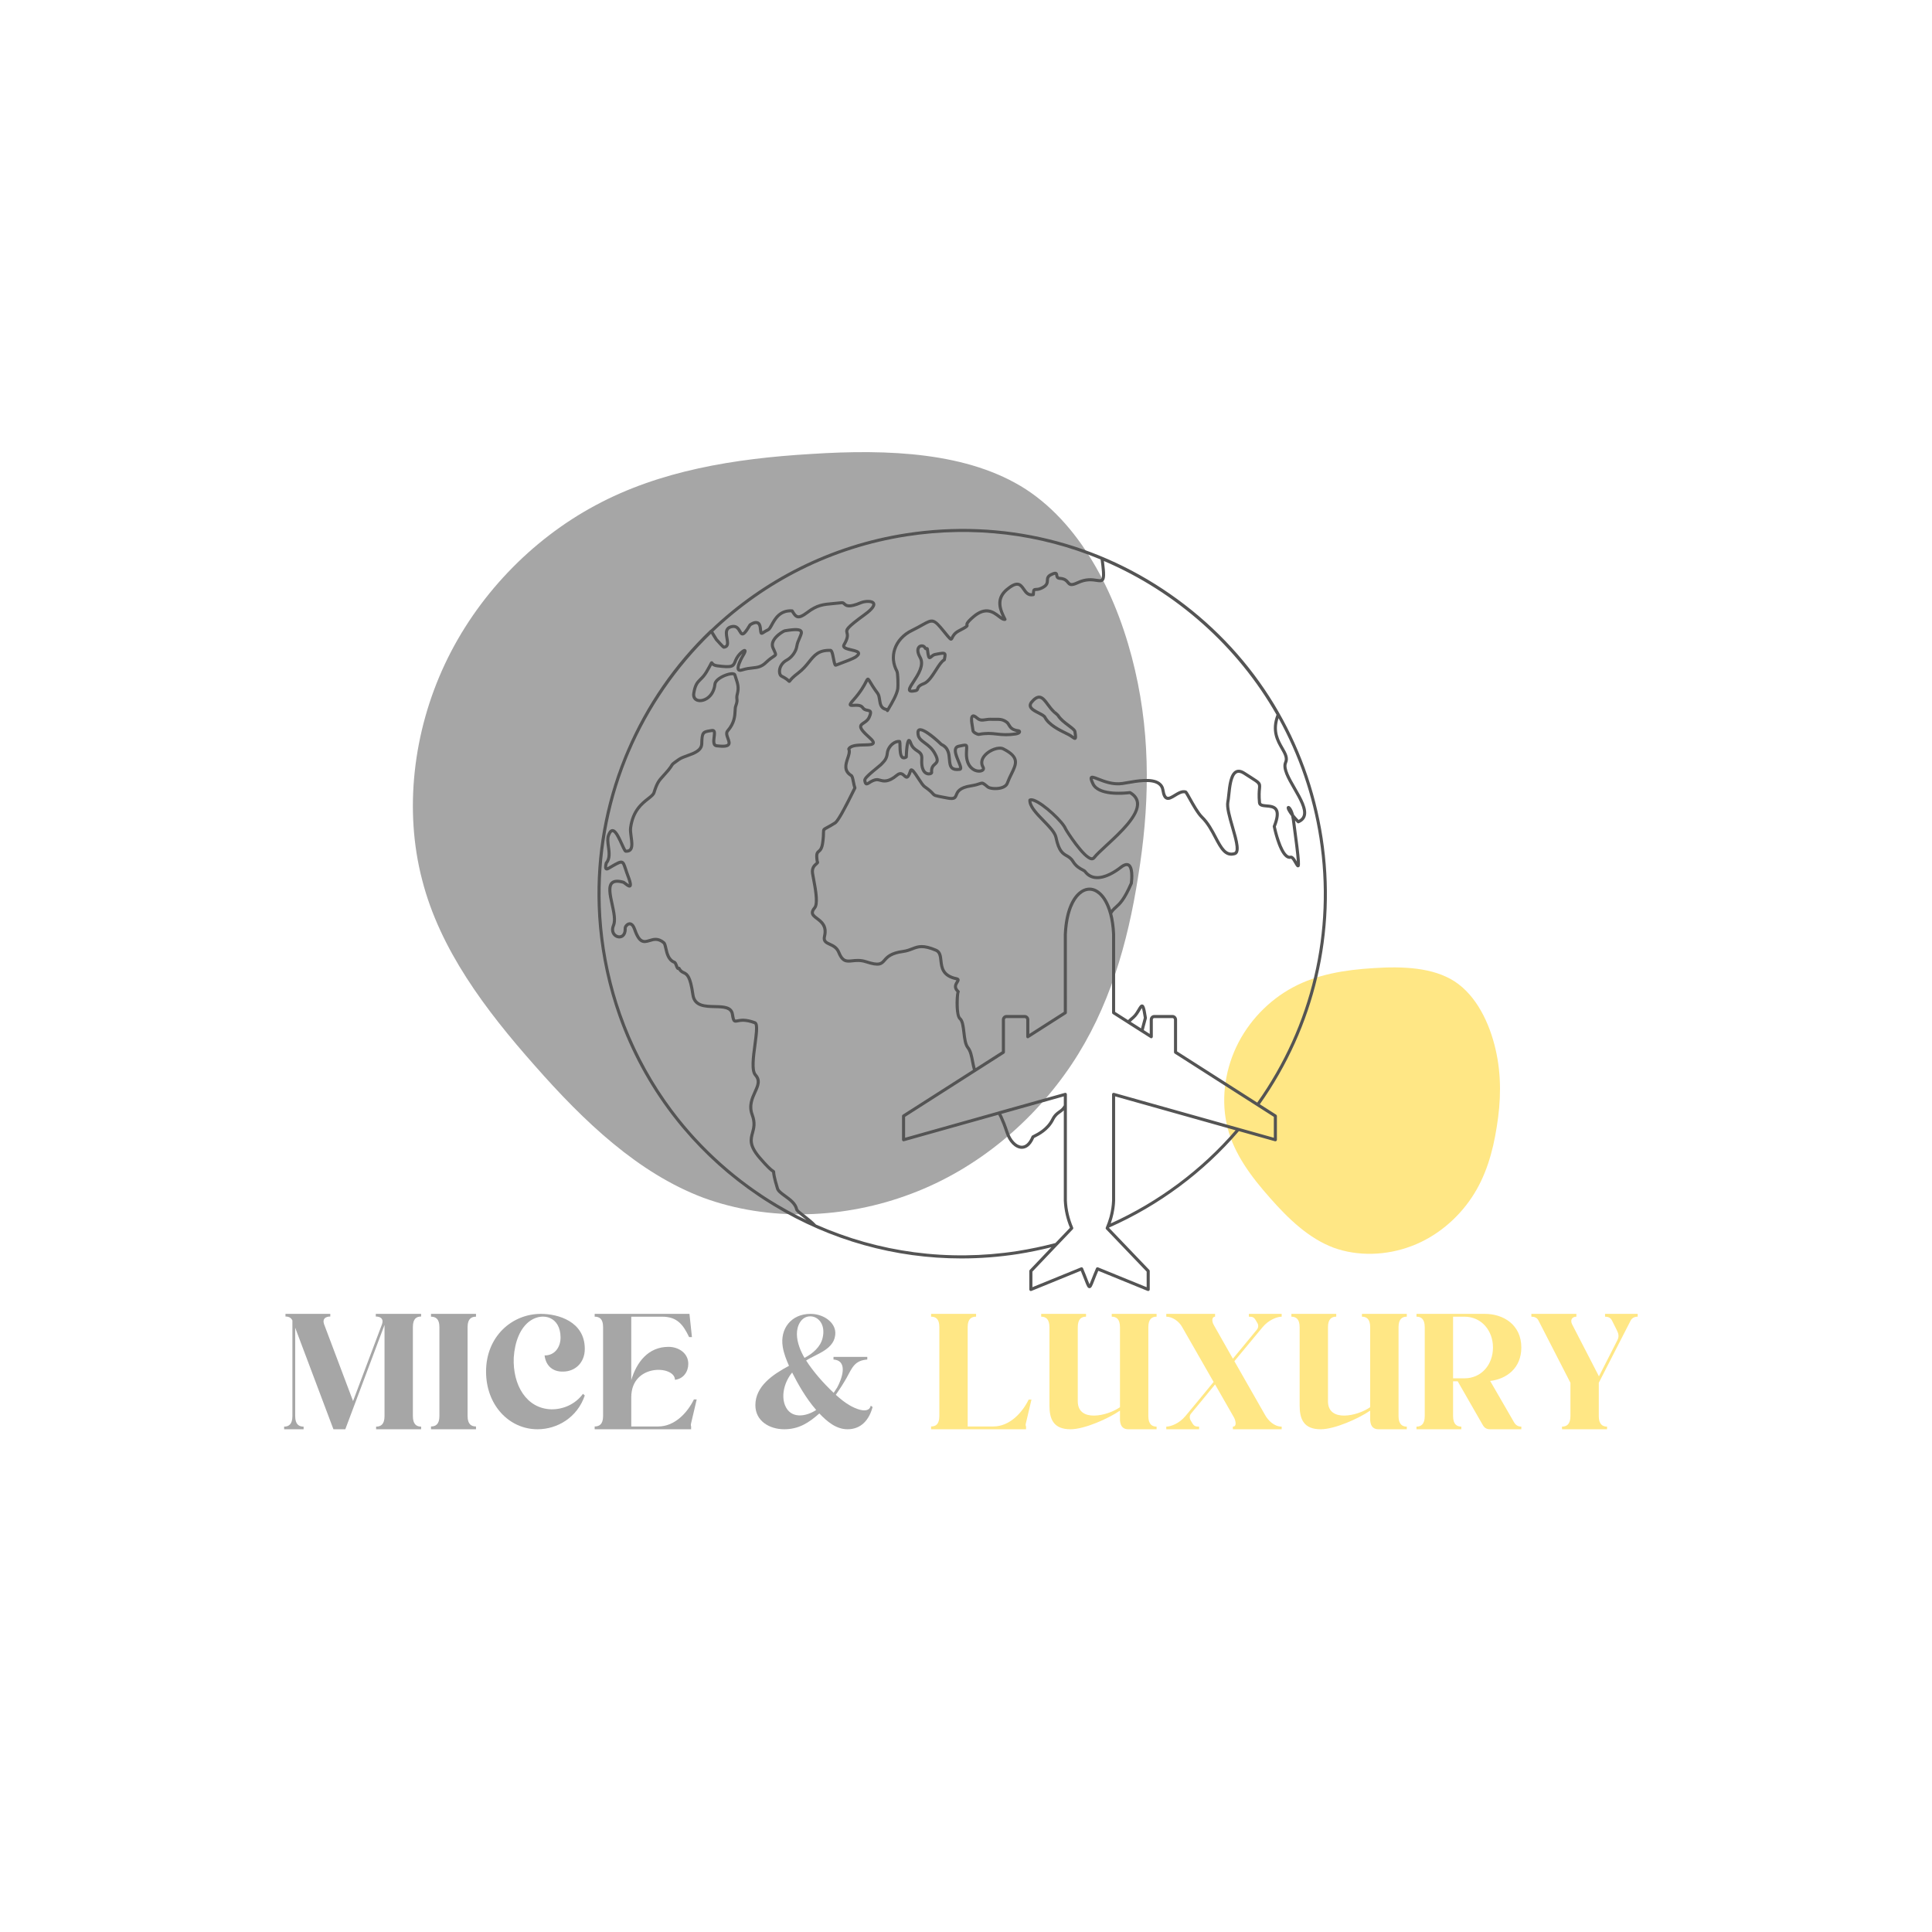
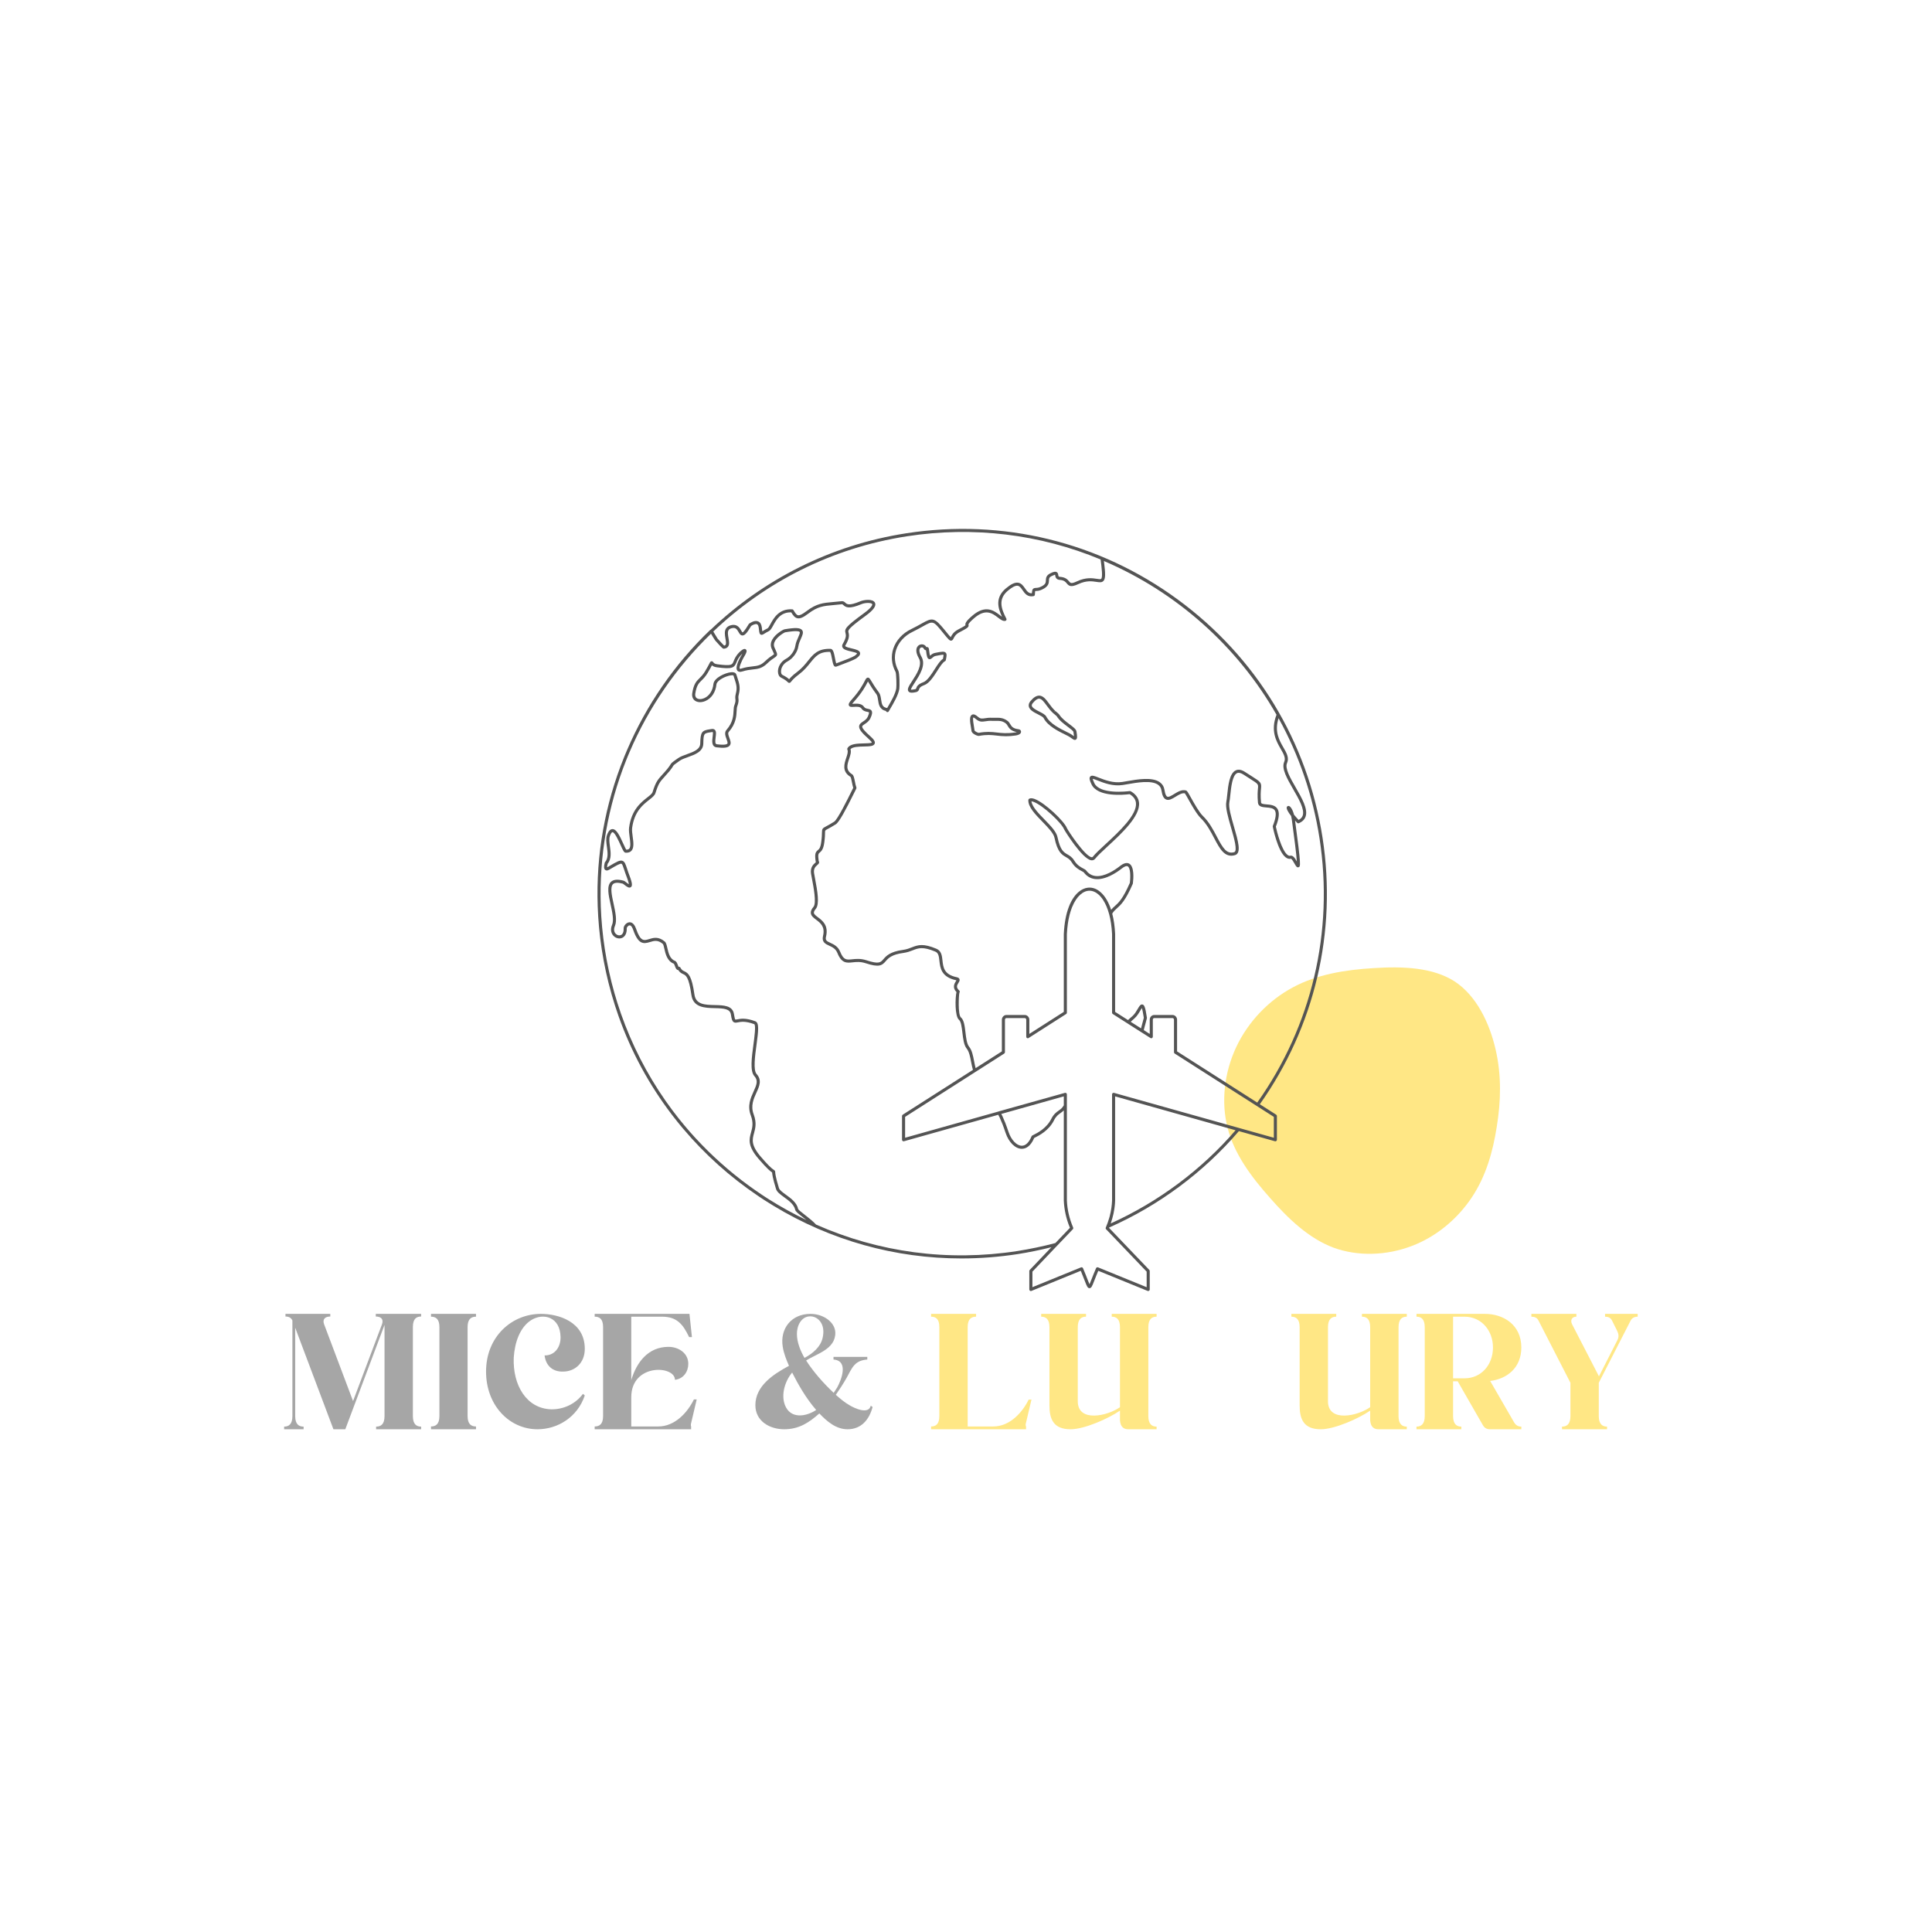
<svg xmlns="http://www.w3.org/2000/svg" width="500" zoomAndPan="magnify" viewBox="0 0 375 375" height="500" preserveAspectRatio="xMidYMid meet">
  <defs>
    <g />
    <clipPath id="2cca84c28c">
-       <path d="M 80 87.145 L 223 87.145 L 223 236 L 80 236 Z M 80 87.145 " clip-rule="nonzero" />
-     </clipPath>
+       </clipPath>
    <clipPath id="c8dfae6887">
      <path d="M 237 187.543 L 291.609 187.543 L 291.609 243.793 L 237 243.793 Z M 237 187.543 " clip-rule="nonzero" />
    </clipPath>
    <clipPath id="1a47d36057">
      <path d="M 115.406 102 L 258 102 L 258 250.621 L 115.406 250.621 Z M 115.406 102 " clip-rule="nonzero" />
    </clipPath>
  </defs>
  <g clip-path="url(#2cca84c28c)">
-     <path fill="#a6a6a6" d="M 199.152 94.988 C 210.344 102.305 217.129 116.316 220.305 130.066 C 223.477 143.727 223.035 157.121 220.922 170.078 C 218.895 183.121 215.281 195.723 207.965 206.652 C 200.648 217.578 189.809 226.832 176.941 231.68 C 163.988 236.617 149.18 237.145 136.492 232.473 C 123.887 227.715 113.398 217.754 103.793 206.828 C 94.188 195.988 85.375 184.266 81.938 170.781 C 78.41 157.297 80.176 142.051 86.344 128.918 C 92.512 115.789 103.09 104.77 115.602 98.074 C 128.031 91.375 142.484 88.996 157.465 88.113 C 172.449 87.145 187.961 87.762 199.152 94.988 Z M 199.152 94.988 " fill-opacity="1" fill-rule="nonzero" />
-   </g>
+     </g>
  <g clip-path="url(#c8dfae6887)">
    <path fill="#ffe785" d="M 282.34 190.492 C 286.547 193.238 289.098 198.504 290.289 203.672 C 291.48 208.805 291.316 213.84 290.52 218.707 C 289.758 223.609 288.402 228.344 285.652 232.449 C 282.902 236.559 278.828 240.035 273.996 241.855 C 269.125 243.711 263.562 243.91 258.793 242.156 C 254.059 240.367 250.117 236.625 246.508 232.516 C 242.895 228.445 239.586 224.039 238.293 218.973 C 236.969 213.906 237.629 208.176 239.949 203.242 C 242.266 198.305 246.242 194.168 250.945 191.648 C 255.613 189.133 261.047 188.238 266.676 187.906 C 272.305 187.543 278.133 187.773 282.34 190.492 Z M 282.34 190.492 " fill-opacity="1" fill-rule="nonzero" />
  </g>
  <path fill="#545454" d="M 200.488 136.445 C 200.953 135.891 201.355 135.609 201.684 135.609 C 201.691 135.609 201.695 135.609 201.703 135.613 C 202.184 135.625 202.629 136.23 203.148 136.934 C 203.508 137.418 203.914 137.965 204.406 138.41 C 204.41 138.41 204.461 138.453 204.461 138.457 C 204.973 138.879 205.094 139.008 205.117 139.035 C 205.605 139.84 206.52 140.523 207.25 141.07 C 207.727 141.426 208.316 141.867 208.352 142.059 C 208.422 142.492 208.449 142.75 208.461 142.906 C 208.414 142.871 208.363 142.836 208.32 142.805 C 208.117 142.656 207.863 142.473 207.559 142.316 L 207.27 142.176 C 205.723 141.418 203.797 140.473 203.078 139.07 C 202.875 138.703 202.355 138.438 201.75 138.129 C 201.133 137.812 200.359 137.418 200.273 137 C 200.238 136.836 200.309 136.656 200.488 136.445 Z M 201.48 138.66 C 201.93 138.891 202.441 139.152 202.551 139.352 C 203.359 140.922 205.383 141.914 207.008 142.711 L 207.289 142.852 C 207.551 142.984 207.773 143.145 207.969 143.285 C 208.215 143.469 208.422 143.617 208.625 143.617 C 208.695 143.617 208.766 143.602 208.836 143.555 C 209.125 143.379 209.102 142.941 208.938 141.957 C 208.863 141.531 208.336 141.137 207.609 140.59 C 206.918 140.074 206.059 139.43 205.621 138.715 C 205.539 138.594 205.328 138.398 204.844 137.996 L 204.605 138.188 L 204.805 137.965 C 204.359 137.562 203.988 137.062 203.629 136.578 C 203.02 135.75 202.488 135.039 201.719 135.016 C 201.184 135.02 200.645 135.328 200.027 136.062 C 199.73 136.418 199.617 136.773 199.688 137.121 C 199.832 137.82 200.668 138.25 201.48 138.66 " fill-opacity="1" fill-rule="nonzero" />
  <path fill="#545454" d="M 197.035 142.168 C 195.434 142.402 194.453 142.289 193.5 142.18 C 192.965 142.121 192.445 142.059 191.844 142.059 C 191.305 142.059 190.703 142.109 189.965 142.242 C 189.781 142.242 189.219 141.941 189.16 141.785 L 189.16 141.781 C 189.152 141.668 189.113 141.445 189.066 141.172 C 188.992 140.742 188.762 139.449 188.922 139.258 L 188.926 139.258 C 188.938 139.258 189.07 139.266 189.406 139.562 C 190.125 140.172 190.617 140.098 191.242 140.004 C 191.602 139.949 192.008 139.883 192.594 139.918 C 192.809 139.93 193.023 139.926 193.238 139.918 C 193.922 139.906 194.555 139.887 195.246 140.43 C 195.375 140.531 195.465 140.684 195.574 140.863 C 195.832 141.297 196.184 141.879 197.367 142.098 C 197.285 142.125 197.176 142.148 197.035 142.168 Z M 197.711 141.547 C 196.602 141.414 196.348 140.996 196.086 140.555 C 195.957 140.344 195.828 140.129 195.613 139.961 C 194.754 139.285 193.941 139.305 193.223 139.324 C 193.023 139.328 192.824 139.332 192.629 139.324 C 191.98 139.285 191.52 139.355 191.152 139.414 C 190.57 139.504 190.305 139.543 189.797 139.109 C 189.488 138.844 189.039 138.512 188.648 138.734 C 188.125 139.027 188.254 140.016 188.477 141.273 C 188.52 141.512 188.555 141.703 188.559 141.805 C 188.562 142.004 188.68 142.195 188.902 142.379 C 189.176 142.605 189.746 142.891 190.059 142.832 C 191.551 142.562 192.465 142.664 193.434 142.773 C 193.996 142.84 194.566 142.902 195.262 142.902 C 195.793 142.902 196.395 142.867 197.121 142.762 C 198.102 142.621 198.195 142.191 198.188 142.016 C 198.18 141.762 197.977 141.566 197.711 141.547 " fill-opacity="1" fill-rule="nonzero" />
-   <path fill="#545454" d="M 196.047 150.09 C 195.785 150.621 195.492 151.227 195.246 151.898 C 195.09 152.324 194.602 152.539 194.223 152.641 C 193.266 152.895 192.156 152.711 191.918 152.512 L 191.832 152.441 C 190.91 151.68 190.793 151.582 190.047 151.836 C 189.742 151.941 189.285 152.098 188.457 152.23 C 185.984 152.602 185.602 153.547 185.352 154.168 C 185.164 154.621 185.09 154.809 184.062 154.621 L 183.461 154.508 C 181.562 154.152 181.562 154.152 181.277 153.836 C 181.059 153.59 180.688 153.18 179.637 152.445 C 179.387 152.277 178.922 151.566 178.516 150.938 C 177.68 149.656 177.305 149.137 176.902 149.137 C 176.883 149.137 176.863 149.141 176.844 149.141 C 176.738 149.156 176.555 149.215 176.457 149.496 C 176.156 150.434 175.984 150.543 175.992 150.547 C 175.941 150.535 175.82 150.422 175.738 150.348 C 175.406 150.047 174.793 149.484 173.898 150.242 C 172.344 151.547 171.535 151.324 170.883 151.148 C 170.629 151.074 170.383 151.012 170.117 151.035 C 169.453 151.098 168.965 151.414 168.605 151.641 C 168.469 151.727 168.285 151.844 168.273 151.871 C 168.266 151.863 168.203 151.789 168.148 151.445 C 168.195 151.082 169.727 149.84 170.379 149.309 C 170.738 149.02 171.035 148.777 171.191 148.633 C 171.195 148.629 171.195 148.625 171.199 148.621 L 171.359 148.457 C 171.898 147.906 172.406 147.391 172.523 146.223 C 172.578 145.645 172.926 145.035 173.43 144.629 C 173.738 144.379 174.078 144.23 174.375 144.211 C 174.383 144.355 174.387 144.57 174.391 144.754 C 174.41 145.734 174.43 146.953 175.066 147.305 C 175.348 147.457 175.684 147.422 176.062 147.188 C 176.148 147.137 176.203 147.043 176.207 146.945 C 176.234 145.953 176.336 144.824 176.461 144.27 C 176.469 144.289 176.477 144.312 176.484 144.336 C 176.828 145.289 177.41 145.676 177.875 145.984 C 178.379 146.316 178.684 146.516 178.621 147.32 C 178.488 149.23 179.062 150 179.566 150.309 C 180.039 150.598 180.566 150.543 180.859 150.367 C 181.039 150.258 181.137 150.098 181.129 149.918 C 181.055 149.086 181.352 148.824 181.664 148.547 C 182.207 148.062 182.531 147.605 181.734 146.148 C 181.141 145.039 180.336 144.445 179.688 143.969 C 179.051 143.496 178.586 143.156 178.496 142.516 C 178.434 142.117 178.496 141.969 178.543 141.945 C 178.965 141.723 180.992 143.223 182.508 144.707 C 182.531 144.734 182.562 144.754 182.594 144.77 C 183.812 145.316 183.902 146.387 183.988 147.418 C 184.051 148.18 184.109 148.898 184.637 149.324 C 185.008 149.625 185.562 149.723 186.312 149.621 C 186.48 149.598 186.613 149.516 186.695 149.379 C 186.898 149.031 186.668 148.48 186.32 147.652 C 185.996 146.875 185.551 145.812 185.793 145.363 C 185.836 145.285 185.922 145.176 186.191 145.125 L 186.5 145.062 C 186.895 144.984 187.266 144.906 187.316 144.898 C 187.348 144.973 187.332 145.266 187.312 145.551 L 187.293 145.938 C 187.148 148.695 188.559 149.559 189.172 149.805 C 189.906 150.09 190.688 150.008 191.031 149.602 C 191.23 149.367 191.246 149.051 191.074 148.762 C 190.582 147.945 191.004 147.215 191.438 146.746 C 192.293 145.828 193.895 145.262 194.602 145.621 C 197.512 147.102 197.023 148.102 196.047 150.09 Z M 194.871 145.09 C 193.82 144.559 191.961 145.309 191.004 146.34 C 190.199 147.199 190.039 148.195 190.562 149.07 C 190.621 149.164 190.594 149.195 190.574 149.215 C 190.445 149.371 189.953 149.469 189.395 149.246 C 188.898 149.051 187.766 148.34 187.891 145.969 L 187.91 145.586 C 187.945 145 187.965 144.676 187.727 144.473 C 187.477 144.258 187.133 144.324 186.383 144.477 L 186.082 144.535 C 185.699 144.609 185.426 144.789 185.27 145.078 C 184.891 145.781 185.355 146.898 185.77 147.883 C 185.926 148.262 186.16 148.816 186.176 149.035 C 185.621 149.098 185.242 149.043 185.012 148.859 C 184.684 148.594 184.637 148.027 184.582 147.371 C 184.492 146.289 184.383 144.945 182.891 144.246 C 182.488 143.852 179.387 140.848 178.27 141.414 C 177.93 141.586 177.809 141.988 177.906 142.602 C 178.031 143.488 178.664 143.957 179.336 144.449 C 179.965 144.914 180.676 145.438 181.211 146.43 C 181.84 147.586 181.625 147.781 181.266 148.098 C 180.922 148.402 180.461 148.816 180.523 149.871 C 180.426 149.918 180.195 149.953 179.953 149.84 C 179.395 149.574 179.125 148.672 179.215 147.363 C 179.305 146.215 178.746 145.844 178.207 145.484 C 177.773 145.199 177.324 144.902 177.051 144.137 C 176.961 143.883 176.766 143.363 176.379 143.426 C 176.164 143.457 175.727 143.523 175.613 146.75 C 175.523 146.789 175.426 146.816 175.355 146.781 C 175.02 146.594 175 145.344 174.988 144.742 C 174.977 144.016 174.969 143.684 174.629 143.625 C 174.109 143.562 173.555 143.758 173.051 144.164 C 172.422 144.676 172 145.422 171.93 146.164 C 171.832 147.121 171.453 147.504 170.934 148.039 L 170.773 148.203 C 170.625 148.344 170.344 148.574 170.004 148.848 C 168.246 150.273 167.477 150.996 167.559 151.52 C 167.617 151.898 167.711 152.27 168.008 152.402 C 168.309 152.535 168.594 152.355 168.926 152.145 C 169.25 151.938 169.656 151.68 170.176 151.629 C 170.328 151.621 170.512 151.664 170.727 151.723 C 171.473 151.926 172.492 152.207 174.285 150.699 C 174.777 150.281 175 150.484 175.336 150.789 C 175.551 150.988 175.797 151.215 176.121 151.129 C 176.449 151.043 176.691 150.672 176.98 149.82 C 177.242 150.074 177.695 150.773 178.012 151.262 C 178.516 152.035 178.949 152.703 179.297 152.938 C 180.289 153.629 180.629 154.008 180.832 154.234 C 181.254 154.703 181.332 154.719 183.352 155.098 L 183.953 155.211 C 184.238 155.262 184.48 155.285 184.684 155.285 C 185.469 155.285 185.691 154.918 185.902 154.395 C 186.129 153.836 186.41 153.145 188.547 152.82 C 189.43 152.68 189.914 152.512 190.238 152.402 C 190.668 152.254 190.668 152.254 191.449 152.898 L 191.535 152.969 C 192.016 153.371 193.367 153.488 194.379 153.219 C 195.117 153.016 195.613 152.633 195.805 152.102 C 196.043 151.461 196.328 150.871 196.586 150.355 C 197.547 148.391 198.309 146.836 194.871 145.09 " fill-opacity="1" fill-rule="nonzero" />
  <path fill="#545454" d="M 177.566 132.473 C 178.5 131.047 179.773 129.09 178.867 127.477 C 178.305 126.492 178.457 126.031 178.547 125.875 C 178.625 125.738 178.766 125.66 178.926 125.66 C 178.93 125.66 178.93 125.66 178.934 125.66 C 179.074 125.66 179.191 125.727 179.25 125.828 C 179.375 126.07 179.535 126.203 179.734 126.215 C 179.879 127.449 179.996 127.805 180.297 127.922 C 180.562 128.031 180.781 127.84 180.969 127.68 C 181.141 127.531 181.336 127.367 181.582 127.32 C 182.215 127.195 183.004 127.039 183.125 127.086 C 183.16 127.172 183.094 127.52 183.035 127.824 L 183.023 127.883 C 182.5 128.199 182.004 128.98 181.434 129.867 C 180.762 130.922 179.996 132.117 179.219 132.414 C 178.16 132.812 177.957 133.215 177.832 133.59 C 177.789 133.73 177.789 133.73 177.656 133.762 C 177.062 133.895 176.863 133.855 176.828 133.855 C 176.824 133.855 176.82 133.855 176.82 133.855 C 176.789 133.664 177.238 132.977 177.566 132.473 Z M 176.996 134.453 C 177.242 134.453 177.52 134.406 177.789 134.344 C 178.254 134.238 178.34 133.969 178.402 133.773 C 178.469 133.562 178.555 133.301 179.43 132.969 C 180.391 132.605 181.176 131.379 181.938 130.191 C 182.461 129.375 183 128.531 183.41 128.352 C 183.5 128.312 183.566 128.23 183.586 128.133 L 183.621 127.938 C 183.742 127.312 183.812 126.934 183.555 126.68 C 183.266 126.391 182.789 126.469 181.465 126.734 C 181.066 126.809 180.785 127.051 180.582 127.227 C 180.562 127.242 180.539 127.262 180.516 127.281 C 180.469 127.117 180.398 126.773 180.316 126.039 C 180.301 125.898 180.266 125.738 180.121 125.645 C 180.004 125.57 179.895 125.586 179.809 125.605 C 179.801 125.594 179.793 125.574 179.781 125.555 C 179.781 125.555 179.777 125.551 179.777 125.547 C 179.617 125.254 179.297 125.066 178.941 125.062 C 178.539 125.066 178.223 125.246 178.031 125.57 C 177.812 125.941 177.691 126.621 178.348 127.773 C 179.074 129.066 177.914 130.848 177.066 132.148 C 176.434 133.113 176.02 133.75 176.32 134.188 C 176.461 134.387 176.707 134.453 176.996 134.453 " fill-opacity="1" fill-rule="nonzero" />
  <g clip-path="url(#1a47d36057)">
    <path fill="#545454" d="M 247.25 220.836 L 216.23 212.125 C 216.141 212.098 216.043 212.117 215.969 212.172 C 215.895 212.23 215.852 212.316 215.852 212.41 L 215.852 233.023 C 215.812 234.008 215.672 234.973 215.418 235.965 C 215.406 236.012 215.395 236.055 215.387 236.098 C 215.355 236.211 215.32 236.324 215.289 236.438 C 215.113 237.039 214.898 237.645 214.633 238.27 C 214.586 238.383 214.609 238.508 214.691 238.594 L 222.566 246.824 L 222.566 249.844 C 219.551 248.621 216.559 247.398 213.562 246.172 L 213.133 245.996 C 213.094 245.98 213.059 245.977 213.02 245.977 C 212.902 245.977 212.793 246.043 212.746 246.152 C 212.352 247.055 212.07 247.777 211.859 248.328 C 211.711 248.707 211.57 249.066 211.469 249.281 C 211.367 249.066 211.227 248.707 211.086 248.332 C 210.875 247.781 210.598 247.055 210.211 246.156 C 210.145 246.008 209.973 245.938 209.824 245.996 C 206.77 247.234 203.738 248.473 200.707 249.711 L 200.391 249.844 L 200.391 246.824 C 201.988 245.137 203.594 243.449 205.207 241.766 C 205.215 241.758 205.223 241.754 205.23 241.746 L 207.895 238.953 C 208.008 238.836 208.125 238.715 208.238 238.594 C 208.301 238.527 208.328 238.441 208.32 238.355 C 208.32 238.328 208.312 238.297 208.301 238.27 C 207.562 236.535 207.164 234.82 207.082 233.035 L 207.082 212.41 C 207.082 212.316 207.035 212.23 206.961 212.172 C 206.887 212.117 206.789 212.098 206.699 212.125 L 193.82 215.73 C 193.809 215.734 193.801 215.746 193.785 215.75 L 175.68 220.836 L 175.68 216.781 L 189.332 208.062 C 189.34 208.059 189.348 208.055 189.352 208.051 L 194.922 204.492 C 195.008 204.438 195.059 204.34 195.059 204.238 L 195.059 197.93 C 195.059 197.762 195.191 197.605 195.336 197.605 L 198.918 197.605 C 199.062 197.605 199.195 197.762 199.195 197.93 L 199.195 201.227 C 199.195 201.336 199.254 201.438 199.352 201.488 C 199.445 201.543 199.562 201.539 199.652 201.477 L 206.941 196.82 C 207.027 196.766 207.082 196.668 207.082 196.566 L 207.078 181.312 C 207.098 180.957 207.121 180.617 207.152 180.285 C 207.16 180.176 207.176 180.078 207.188 179.977 C 207.211 179.754 207.234 179.531 207.266 179.324 C 207.277 179.223 207.297 179.125 207.312 179.027 C 207.344 178.824 207.379 178.617 207.414 178.426 C 207.43 178.344 207.449 178.266 207.469 178.184 C 207.508 177.984 207.555 177.781 207.602 177.59 C 207.617 177.531 207.633 177.477 207.648 177.418 C 207.703 177.211 207.762 177.012 207.824 176.82 C 207.836 176.785 207.848 176.75 207.859 176.715 C 207.93 176.508 208 176.305 208.074 176.117 C 208.082 176.102 208.09 176.086 208.094 176.07 C 208.973 173.906 210.273 172.887 211.465 172.887 C 212.066 172.887 212.691 173.145 213.277 173.672 C 213.492 173.867 213.703 174.105 213.902 174.375 C 213.941 174.43 213.984 174.484 214.02 174.539 C 214.062 174.602 214.105 174.668 214.148 174.734 C 214.598 175.441 214.98 176.332 215.266 177.383 C 215.27 177.402 215.277 177.422 215.285 177.438 C 215.578 178.52 215.777 179.805 215.852 181.305 L 215.852 196.566 C 215.852 196.668 215.902 196.766 215.988 196.82 L 218.82 198.625 C 218.824 198.629 218.828 198.633 218.832 198.637 L 221.531 200.355 C 221.539 200.359 221.547 200.363 221.555 200.367 L 223.301 201.477 C 223.391 201.539 223.508 201.543 223.605 201.488 C 223.699 201.438 223.762 201.336 223.762 201.227 L 223.762 197.93 C 223.762 197.773 223.855 197.605 224.035 197.605 L 227.594 197.605 C 227.738 197.605 227.871 197.762 227.871 197.93 L 227.871 204.238 C 227.871 204.34 227.922 204.438 228.008 204.492 L 247.25 216.781 Z M 239.824 219.383 C 233.219 227.047 224.863 233.281 215.594 237.469 C 215.703 237.145 215.801 236.828 215.891 236.512 C 216.066 235.902 216.199 235.297 216.289 234.688 C 216.293 234.684 216.293 234.684 216.293 234.68 C 216.32 234.508 216.34 234.336 216.359 234.16 C 216.363 234.129 216.367 234.094 216.371 234.062 C 216.387 233.91 216.402 233.758 216.414 233.609 C 216.43 233.418 216.441 233.227 216.445 233.035 L 216.445 212.805 Z M 206.484 212.805 L 206.484 214.535 C 206.184 215.07 205.855 215.305 205.48 215.57 C 205.027 215.891 204.512 216.254 204.051 217.176 C 203.125 219.027 201.316 219.922 200.633 220.262 C 200.355 220.398 200.27 220.438 200.219 220.566 C 199.73 221.754 199.078 222.387 198.332 222.387 C 198.32 222.387 198.305 222.383 198.289 222.383 C 197.316 222.352 196.277 221.258 195.762 219.719 L 195.465 218.867 C 195.199 218.105 195.184 218.059 194.574 216.652 C 194.543 216.586 194.465 216.43 194.348 216.215 Z M 197.488 242.824 C 184.023 244.906 170.562 243.086 158.402 237.691 C 157.77 237.012 156.895 236.328 156.188 235.777 C 155.66 235.363 155 234.852 154.93 234.691 C 154.66 233.422 153.535 232.609 152.539 231.891 C 151.91 231.434 151.316 231.004 151.195 230.605 C 150.512 228.379 150.473 227.727 150.465 227.508 C 150.453 227.309 150.418 227.207 150.219 227.086 C 149.73 226.789 148.883 225.934 147.695 224.547 C 145.727 222.258 146.016 221.188 146.355 219.953 C 146.613 219.012 146.902 217.941 146.289 216.297 C 145.66 214.633 146.277 213.281 146.82 212.09 C 147.395 210.836 147.938 209.648 146.855 208.461 C 146.176 207.703 146.543 204.977 146.84 202.785 C 147.219 199.98 147.379 198.504 146.594 198.223 C 144.746 197.531 143.723 197.734 143.117 197.852 C 142.977 197.879 142.766 197.922 142.73 197.895 C 142.648 197.836 142.559 197.48 142.461 196.832 C 142.199 195.156 140.453 195.121 138.762 195.082 C 136.859 195.043 135.062 195.004 134.789 193.035 C 134.281 189.453 133.656 188.906 132.836 188.523 C 132.539 188.387 132.305 188.277 132.059 187.801 C 132.02 187.727 131.945 187.672 131.863 187.652 C 131.809 187.641 131.758 187.641 131.707 187.656 C 131.66 187.574 131.609 187.434 131.574 187.328 C 131.449 186.996 131.312 186.613 130.992 186.492 C 130.008 186.109 129.742 184.941 129.531 184 C 129.402 183.441 129.305 183 129.047 182.766 C 127.809 181.711 126.793 182.027 125.977 182.281 C 124.984 182.586 124.328 182.793 123.449 180.242 C 123.023 179.035 122.387 178.961 122.043 179.031 C 121.484 179.141 121.031 179.758 121.051 180.188 C 121.082 180.855 120.887 181.328 120.52 181.492 C 120.207 181.629 119.812 181.539 119.531 181.258 C 119.16 180.898 119.098 180.344 119.355 179.738 C 119.805 178.672 119.445 177.023 119.098 175.426 C 118.75 173.828 118.387 172.176 118.996 171.598 C 119.316 171.293 119.965 171.266 120.895 171.52 C 120.938 171.539 121.078 171.652 121.18 171.734 C 121.633 172.09 122.098 172.457 122.453 172.191 C 122.734 171.984 122.789 171.547 122.203 170.008 C 121.992 169.461 121.84 169 121.715 168.617 C 121.426 167.738 121.27 167.254 120.832 167.09 C 120.32 166.898 119.738 167.238 118.184 168.156 L 117.969 168.281 C 117.918 168.312 117.879 168.332 117.848 168.344 C 117.84 168.254 117.844 168.055 117.941 167.672 C 118.723 166.707 118.547 165.43 118.391 164.301 C 118.289 163.535 118.188 162.812 118.383 162.281 C 118.578 161.73 118.77 161.527 118.871 161.523 C 118.875 161.523 118.879 161.523 118.879 161.523 C 119.32 161.523 120.074 163.199 120.441 164.008 C 120.949 165.141 121.129 165.496 121.453 165.512 C 121.934 165.535 122.309 165.414 122.562 165.141 C 123.098 164.559 122.949 163.461 122.805 162.402 C 122.723 161.789 122.637 161.16 122.695 160.715 C 123.121 157.508 124.789 156.203 126.008 155.25 C 126.605 154.781 127.078 154.41 127.227 153.93 C 127.816 152.059 128.113 151.73 129 150.758 C 129.266 150.465 129.578 150.117 129.969 149.656 C 130.371 149.16 130.52 148.91 130.621 148.742 C 130.777 148.48 130.785 148.465 131.941 147.656 C 132.324 147.387 132.906 147.176 133.52 146.957 C 134.895 146.465 136.457 145.906 136.512 144.359 C 136.551 142.348 136.625 142.336 137.891 142.141 L 138.223 142.09 C 138.301 142.078 138.332 142.086 138.336 142.086 C 138.426 142.18 138.352 142.73 138.316 143.023 C 138.219 143.777 138.07 144.914 139.066 145.055 C 140.527 145.242 141.297 145.141 141.637 144.719 C 141.969 144.301 141.77 143.758 141.574 143.234 C 141.371 142.68 141.254 142.297 141.457 142.062 C 142.863 140.461 142.938 138.957 142.984 137.961 C 143.004 137.617 143.016 137.32 143.09 137.141 C 143.406 136.266 143.367 135.941 143.332 135.629 C 143.309 135.418 143.285 135.219 143.41 134.746 C 143.746 133.43 143.488 132.641 143.098 131.449 L 142.93 130.934 C 142.867 130.734 142.656 130.406 141.879 130.484 C 140.785 130.586 138.605 131.551 138.473 132.758 C 138.348 134.055 137.676 135.086 136.676 135.52 C 136.117 135.758 135.547 135.75 135.219 135.5 C 134.926 135.27 134.914 134.898 134.953 134.625 C 135.211 133.027 135.613 132.633 136.168 132.082 C 136.52 131.738 136.914 131.348 137.355 130.621 C 137.793 129.887 138.043 129.414 138.184 129.141 C 138.355 129.293 138.645 129.457 139.137 129.523 C 142.078 129.91 142.508 129.672 142.949 128.566 C 143.109 128.16 143.312 127.656 143.906 127.047 C 143.973 126.98 144.035 126.918 144.094 126.867 C 144.074 126.898 144.055 126.934 144.035 126.969 C 143.586 127.711 142.594 129.504 143.113 130.164 C 143.312 130.418 143.648 130.473 144.117 130.324 C 144.914 130.07 145.555 130.004 146.121 129.941 C 147.082 129.836 147.914 129.746 148.895 128.797 C 149.543 128.172 149.996 127.879 150.289 127.688 C 151.008 127.227 150.941 127.02 150.527 126.113 L 150.324 125.664 C 150.172 125.324 150.176 124.977 150.336 124.605 C 150.766 123.617 152.18 122.801 152.367 122.734 C 154.602 122.359 155.113 122.535 155.219 122.672 C 155.324 122.809 155.113 123.289 154.926 123.711 C 154.703 124.203 154.457 124.766 154.367 125.387 C 154.238 126.301 153.465 127.379 152.613 127.84 C 151.41 128.465 150.992 129.578 151 130.34 C 151.004 130.898 151.223 131.34 151.59 131.523 C 152.418 131.934 152.715 132.227 152.859 132.367 C 152.953 132.457 153.059 132.559 153.223 132.547 C 153.391 132.535 153.48 132.422 153.574 132.297 C 153.723 132.102 154.074 131.648 155.105 130.875 C 156.086 130.137 156.723 129.344 157.285 128.645 C 158.289 127.391 159.027 126.469 161.125 126.535 C 161.266 126.719 161.414 127.492 161.496 127.918 C 161.664 128.793 161.758 129.223 162.023 129.367 C 162.102 129.406 162.266 129.418 162.348 129.383 C 162.531 129.312 162.781 129.219 163.066 129.113 C 164.176 128.699 165.691 128.133 166.234 127.773 C 166.605 127.508 167.023 127.148 166.938 126.719 C 166.84 126.215 166.145 126.051 165.344 125.863 C 164.895 125.762 164.145 125.586 164.059 125.391 C 164.047 125.359 164.086 125.285 164.098 125.266 C 164.895 123.902 164.836 123.305 164.695 122.762 C 164.586 122.336 164.52 122.078 168.051 119.504 C 169.574 118.395 170.152 117.562 169.816 116.957 C 169.395 116.203 167.742 116.398 166.973 116.715 C 164.773 117.641 164.379 117.27 164.09 116.996 C 163.926 116.844 163.707 116.637 163.324 116.695 C 162.742 116.762 162.227 116.805 161.758 116.848 C 159.727 117.023 158.504 117.133 156.512 118.641 C 155.73 119.234 155.215 119.484 154.898 119.418 C 154.609 119.359 154.375 119.035 154.012 118.418 C 153.961 118.332 153.871 118.277 153.773 118.27 C 151.191 118.113 150.16 120 149.543 121.129 C 149.336 121.5 149.125 121.883 148.984 121.957 C 148.578 122.156 148.293 122.336 148.086 122.465 C 148.043 122.492 148 122.52 147.961 122.543 C 147.945 122.438 147.926 122.297 147.91 122.148 L 147.863 121.754 C 147.781 121.16 147.547 120.777 147.156 120.613 C 146.426 120.305 145.504 120.977 145.402 121.055 C 145.371 121.078 145.344 121.105 145.324 121.141 C 144.469 122.602 144.18 122.738 144.125 122.75 C 144.062 122.723 143.941 122.512 143.863 122.375 C 143.598 121.918 143.156 121.156 142.117 121.305 C 141.586 121.387 141.195 121.598 140.961 121.926 C 140.555 122.488 140.695 123.266 140.812 123.953 C 140.902 124.449 140.992 124.957 140.828 125.168 C 140.809 125.195 140.746 125.273 140.551 125.309 C 140.344 125.113 139.766 124.488 139.285 123.949 C 138.965 123.449 138.691 123 138.449 122.578 C 148.457 113.047 161.359 106.363 176.023 104.094 C 188.941 102.098 201.859 103.691 213.625 108.59 C 213.852 110.273 214.055 112.047 213.742 112.355 C 213.629 112.461 213.309 112.414 212.902 112.352 C 212.055 112.219 210.777 112.023 209.066 112.824 C 207.93 113.355 207.789 113.188 207.508 112.848 C 207.227 112.508 206.848 112.043 205.746 111.961 C 205.461 111.945 205.449 111.859 205.406 111.602 C 205.379 111.414 205.336 111.156 205.09 111.031 C 204.836 110.902 204.496 110.969 203.879 111.273 C 203.043 111.68 203.023 112.211 203.004 112.641 C 202.988 113.078 202.973 113.457 201.996 113.898 C 201.57 114.098 201.285 114.105 201.074 114.113 C 200.453 114.133 200.332 114.406 200.285 115.152 C 199.668 115.184 199.371 114.801 198.953 114.195 C 198.625 113.723 198.254 113.188 197.602 113.102 C 196.973 113.02 196.227 113.371 195.238 114.207 C 193.168 115.957 193.641 117.922 194.484 119.703 C 194.352 119.617 194.211 119.508 194.066 119.395 C 192.957 118.547 191.281 117.266 188.664 119.562 C 187.418 120.637 187.32 121.027 187.395 121.371 C 187.184 121.555 186.297 122.016 185.945 122.199 C 185.027 122.688 184.719 123.309 184.555 123.641 C 184.547 123.652 184.543 123.664 184.535 123.676 C 184.355 123.5 184.023 123.094 183.598 122.57 L 183.477 122.418 C 181.336 119.789 181.027 119.828 178.871 121.039 C 178.352 121.332 177.707 121.695 176.879 122.098 C 175.184 122.906 173.91 124.297 173.383 125.918 C 172.898 127.395 173.059 128.992 173.824 130.418 C 173.98 130.723 174.039 133.105 173.961 133.625 C 173.801 134.707 172.883 136.266 172.211 137.406 L 172.195 137.426 C 171.285 137.289 171.156 136.715 171.027 135.797 C 170.953 135.297 170.879 134.777 170.578 134.375 C 169.848 133.402 169.438 132.715 169.168 132.262 C 168.863 131.75 168.711 131.5 168.445 131.527 C 168.172 131.539 168.051 131.773 167.828 132.203 C 167.5 132.844 166.887 134.035 165.336 135.766 C 164.859 136.297 164.629 136.645 164.777 136.949 C 164.926 137.254 165.309 137.227 165.75 137.199 C 166.285 137.168 166.945 137.125 167.223 137.543 C 167.539 138.012 168.004 138.102 168.34 138.164 C 168.449 138.188 168.648 138.227 168.668 138.266 C 168.676 138.281 168.738 138.438 168.418 139.141 C 168.219 139.578 167.859 139.812 167.512 140.047 C 167.156 140.285 166.785 140.531 166.754 140.98 C 166.719 141.531 167.223 142.203 168.562 143.383 C 169.18 143.926 169.215 144.125 169.223 144.125 C 169.094 144.266 168.258 144.281 167.707 144.293 C 166.418 144.32 164.961 144.352 164.484 145.238 C 164.438 145.324 164.438 145.422 164.477 145.508 C 164.66 145.891 164.461 146.484 164.25 147.109 C 163.879 148.223 163.367 149.75 165.07 150.781 C 165.172 150.895 165.297 151.516 165.367 151.883 C 165.445 152.27 165.52 152.641 165.613 152.914 C 165.535 153.078 165.43 153.289 165.301 153.543 C 164.551 155.062 162.555 159.105 161.91 159.488 C 161.184 159.949 160.695 160.207 160.371 160.379 C 159.641 160.77 159.547 160.848 159.539 161.629 C 159.535 161.98 159.527 162.512 159.406 163.406 C 159.258 164.582 158.977 164.816 158.73 165.02 C 158.277 165.398 158.094 165.746 158.336 167.293 C 158.336 167.316 158.348 167.336 158.355 167.359 C 158.324 167.391 158.281 167.426 158.246 167.457 C 157.887 167.766 157.219 168.344 157.426 169.609 C 157.465 169.863 157.535 170.215 157.613 170.625 C 157.902 172.137 158.512 175.285 157.898 176.012 C 157.504 176.477 157.34 176.871 157.383 177.25 C 157.445 177.793 157.914 178.145 158.41 178.52 C 159.238 179.145 160.18 179.852 159.75 181.656 C 159.449 182.867 160.238 183.23 160.938 183.555 C 161.555 183.836 162.195 184.133 162.535 184.969 C 163.355 187.02 164.344 186.914 165.492 186.789 C 166.191 186.715 166.988 186.629 168 186.957 C 170.656 187.824 171.191 187.402 171.906 186.582 C 172.414 185.996 173.047 185.27 175.375 184.961 C 176.129 184.855 176.688 184.637 177.184 184.445 C 178.266 184.023 179.121 183.691 181.527 184.703 C 182.145 184.957 182.238 185.551 182.34 186.5 C 182.484 187.832 182.684 189.66 185.594 190.266 C 185.609 190.27 185.625 190.273 185.637 190.273 C 185.609 190.328 185.566 190.398 185.531 190.457 C 185.266 190.887 184.785 191.672 185.652 192.57 C 185.398 193.648 185.305 197.262 186.137 197.945 C 186.539 198.27 186.672 199.379 186.801 200.445 C 186.941 201.629 187.086 202.852 187.625 203.52 C 188.109 204.117 188.293 205.078 188.488 206.098 C 188.59 206.617 188.695 207.152 188.844 207.664 L 175.219 216.363 C 175.133 216.422 175.082 216.516 175.082 216.617 L 175.082 221.23 C 175.082 221.324 175.125 221.41 175.203 221.465 C 175.277 221.523 175.375 221.543 175.461 221.516 L 193.758 216.379 C 193.902 216.645 194 216.84 194.031 216.902 C 194.625 218.273 194.637 218.305 194.898 219.062 L 195.195 219.914 C 195.797 221.707 197.035 222.941 198.27 222.98 C 198.289 222.98 198.312 222.98 198.336 222.98 C 199.039 222.98 200.004 222.602 200.738 220.875 C 200.777 220.855 200.832 220.828 200.895 220.797 C 201.629 220.434 203.57 219.477 204.586 217.445 C 204.98 216.656 205.391 216.367 205.824 216.059 C 206.043 215.902 206.266 215.746 206.484 215.527 L 206.484 233.047 C 206.566 234.855 206.957 236.582 207.672 238.32 C 206.73 239.309 205.789 240.293 204.848 241.277 C 202.441 241.91 199.965 242.43 197.488 242.824 Z M 141.402 123.852 C 141.297 123.25 141.188 122.633 141.445 122.273 C 141.586 122.078 141.836 121.953 142.211 121.898 C 142.797 121.809 143.039 122.145 143.344 122.672 C 143.535 123.004 143.734 123.344 144.113 123.344 L 144.117 123.344 C 144.496 123.344 144.898 123.039 145.809 121.496 C 146.035 121.34 146.598 121.027 146.93 121.164 C 147.105 121.238 147.219 121.465 147.27 121.832 L 147.316 122.223 C 147.387 122.816 147.418 123.066 147.66 123.184 C 147.891 123.293 148.094 123.164 148.402 122.973 C 148.602 122.848 148.871 122.68 149.254 122.492 C 149.562 122.332 149.785 121.93 150.066 121.418 C 150.66 120.332 151.469 118.855 153.461 118.855 C 153.5 118.855 153.539 118.859 153.578 118.859 C 153.934 119.449 154.262 119.898 154.781 120.004 C 155.305 120.105 155.91 119.852 156.875 119.117 C 158.727 117.711 159.82 117.617 161.812 117.441 C 162.285 117.398 162.805 117.355 163.402 117.285 C 163.496 117.273 163.523 117.289 163.68 117.434 C 164.188 117.91 164.84 118.258 167.203 117.266 C 168.012 116.934 169.137 116.973 169.293 117.25 C 169.305 117.266 169.516 117.699 167.699 119.02 C 164.016 121.707 163.906 122.094 164.117 122.914 C 164.207 123.262 164.32 123.699 163.582 124.965 C 163.41 125.254 163.449 125.484 163.512 125.629 C 163.715 126.102 164.438 126.27 165.207 126.449 C 165.582 126.535 166.277 126.695 166.352 126.828 C 166.352 126.828 166.332 126.969 165.895 127.281 C 165.418 127.598 163.879 128.172 162.859 128.551 C 162.652 128.633 162.465 128.703 162.301 128.762 C 162.227 128.547 162.141 128.109 162.082 127.805 C 161.883 126.762 161.723 125.941 161.195 125.941 C 158.758 125.867 157.855 126.977 156.816 128.27 C 156.277 128.941 155.664 129.703 154.746 130.398 C 153.785 131.117 153.371 131.59 153.172 131.84 C 152.977 131.656 152.609 131.363 151.855 130.988 C 151.699 130.91 151.598 130.656 151.598 130.336 C 151.59 129.742 151.926 128.871 152.891 128.363 C 153.914 127.812 154.805 126.57 154.957 125.469 C 155.035 124.93 155.266 124.414 155.469 123.953 C 155.762 123.293 156.016 122.723 155.691 122.305 C 155.324 121.832 154.398 121.789 152.277 122.145 C 152.059 122.172 150.535 122.992 149.898 124.145 C 149.562 124.746 149.523 125.34 149.777 125.906 L 149.984 126.363 C 150.117 126.652 150.246 126.93 150.246 126.984 C 150.219 127.02 150.086 127.109 149.969 127.184 C 149.668 127.379 149.172 127.703 148.48 128.363 C 147.645 129.176 146.977 129.246 146.059 129.348 C 145.465 129.41 144.793 129.484 143.938 129.754 C 143.684 129.836 143.59 129.805 143.582 129.793 C 143.43 129.605 143.812 128.488 144.547 127.277 C 144.824 126.816 145.09 126.301 144.762 126.043 C 144.664 125.969 144.371 125.734 143.48 126.629 C 142.801 127.324 142.566 127.914 142.395 128.344 C 142.109 129.059 142.012 129.297 139.219 128.93 C 138.664 128.855 138.527 128.652 138.453 128.547 C 138.406 128.477 138.301 128.324 138.117 128.348 C 137.914 128.359 137.84 128.5 137.68 128.812 C 137.539 129.086 137.305 129.543 136.844 130.312 C 136.441 130.973 136.074 131.336 135.75 131.656 C 135.16 132.238 134.652 132.738 134.367 134.531 C 134.27 135.145 134.445 135.652 134.852 135.973 C 135.355 136.359 136.145 136.398 136.914 136.066 C 138.113 135.551 138.918 134.336 139.066 132.82 C 139.121 132.34 139.914 131.711 140.953 131.324 C 141.766 131.02 142.281 131.043 142.359 131.109 L 142.527 131.637 C 142.914 132.805 143.125 133.449 142.832 134.598 C 142.68 135.172 142.711 135.453 142.738 135.699 C 142.77 135.965 142.797 136.195 142.531 136.926 C 142.426 137.191 142.41 137.52 142.387 137.934 C 142.34 138.898 142.277 140.223 141.004 141.672 C 140.555 142.191 140.809 142.883 141.016 143.438 C 141.145 143.793 141.293 144.191 141.172 144.348 C 141.09 144.449 140.723 144.664 139.148 144.461 C 138.797 144.414 138.789 144.004 138.906 143.102 C 138.988 142.484 139.055 141.949 138.75 141.656 C 138.594 141.508 138.383 141.457 138.125 141.5 L 137.801 141.551 C 136.242 141.789 135.961 142.02 135.914 144.344 C 135.875 145.48 134.574 145.945 133.32 146.395 C 132.664 146.629 132.047 146.852 131.598 147.168 C 130.398 148.008 130.328 148.07 130.105 148.438 C 130.016 148.59 129.879 148.816 129.508 149.273 C 129.129 149.727 128.82 150.066 128.555 150.355 C 127.656 151.344 127.285 151.754 126.656 153.754 C 126.562 154.055 126.156 154.375 125.641 154.777 C 124.414 155.738 122.562 157.188 122.105 160.633 C 122.031 161.16 122.125 161.832 122.211 162.48 C 122.332 163.363 122.469 164.359 122.125 164.734 C 122.008 164.863 121.832 164.914 121.559 164.918 C 121.434 164.758 121.188 164.211 120.984 163.762 C 120.238 162.105 119.648 160.926 118.879 160.926 C 118.867 160.926 118.859 160.926 118.848 160.926 C 118.219 160.953 117.918 161.801 117.82 162.078 C 117.578 162.75 117.684 163.539 117.801 164.379 C 117.945 165.457 118.102 166.57 117.441 167.34 C 117.395 167.395 117.371 167.422 117.371 167.492 C 117.18 168.23 117.215 168.668 117.484 168.867 C 117.688 169.016 117.953 168.992 118.273 168.793 L 118.484 168.672 C 119.625 168 120.383 167.57 120.621 167.648 C 120.789 167.711 120.949 168.195 121.148 168.805 C 121.273 169.191 121.43 169.664 121.645 170.219 C 121.961 171.055 122.043 171.449 122.059 171.629 C 121.902 171.543 121.676 171.363 121.551 171.266 C 121.32 171.082 121.195 170.984 121.07 170.949 C 119.887 170.625 119.074 170.699 118.582 171.164 C 117.73 171.977 118.109 173.715 118.516 175.555 C 118.844 177.059 119.184 178.613 118.805 179.508 C 118.453 180.336 118.566 181.148 119.109 181.684 C 119.566 182.133 120.227 182.273 120.762 182.039 C 121.363 181.77 121.688 181.09 121.648 180.16 C 121.641 180.039 121.879 179.672 122.16 179.617 C 122.531 179.539 122.789 180.168 122.883 180.438 C 123.875 183.309 124.859 183.25 126.152 182.852 C 126.934 182.609 127.672 182.379 128.652 183.215 C 128.762 183.316 128.859 183.75 128.945 184.133 C 129.176 185.152 129.492 186.551 130.773 187.047 C 130.848 187.09 130.953 187.379 131.012 187.535 C 131.133 187.863 131.246 188.176 131.523 188.266 C 131.559 188.277 131.602 188.285 131.648 188.285 C 131.957 188.773 132.285 188.926 132.582 189.066 C 133.129 189.316 133.695 189.582 134.199 193.121 C 134.539 195.59 136.875 195.641 138.75 195.68 C 140.578 195.719 141.699 195.824 141.867 196.922 C 141.996 197.773 142.102 198.184 142.387 198.383 C 142.629 198.555 142.906 198.5 143.23 198.438 C 143.777 198.332 144.695 198.152 146.387 198.785 C 146.758 198.914 146.426 201.379 146.246 202.707 C 145.902 205.258 145.547 207.895 146.41 208.859 C 147.191 209.719 146.883 210.512 146.277 211.844 C 145.715 213.078 145.012 214.609 145.73 216.504 C 146.277 217.973 146.023 218.898 145.777 219.793 C 145.41 221.137 145.066 222.406 147.242 224.938 C 148.938 226.918 149.578 227.387 149.867 227.57 C 149.887 227.852 149.941 228.566 150.625 230.777 C 150.805 231.371 151.449 231.836 152.191 232.375 C 153.094 233.027 154.121 233.773 154.348 234.816 C 154.414 235.137 154.848 235.488 155.82 236.25 C 156.047 236.426 156.289 236.617 156.539 236.812 C 154.016 235.609 151.594 234.266 149.266 232.801 C 149.008 232.637 148.754 232.473 148.5 232.309 C 148.289 232.172 148.082 232.031 147.871 231.895 C 147.004 231.316 146.145 230.719 145.293 230.098 C 141.555 227.359 138.133 224.297 135.059 220.965 C 135.004 220.906 134.945 220.848 134.891 220.785 C 134.582 220.449 134.277 220.105 133.977 219.766 C 133.832 219.602 133.688 219.434 133.547 219.27 C 133.301 218.984 133.059 218.703 132.82 218.418 C 132.551 218.098 132.289 217.773 132.027 217.449 C 131.906 217.297 131.781 217.148 131.66 216.996 C 131.246 216.473 130.84 215.945 130.441 215.41 C 130.41 215.371 130.383 215.328 130.352 215.285 C 129.969 214.773 129.594 214.254 129.227 213.73 C 129.195 213.684 129.164 213.641 129.133 213.594 C 125.547 208.445 122.656 202.812 120.551 196.816 C 120.535 196.77 120.52 196.723 120.504 196.68 C 120.285 196.055 120.074 195.422 119.875 194.785 C 119.863 194.754 119.852 194.719 119.84 194.684 C 119.43 193.383 119.055 192.066 118.719 190.734 C 118.676 190.559 118.637 190.387 118.594 190.211 C 118.48 189.746 118.371 189.281 118.266 188.812 C 118.215 188.586 118.168 188.355 118.117 188.129 C 118.023 187.688 117.934 187.242 117.848 186.801 C 117.809 186.582 117.762 186.367 117.723 186.148 C 117.605 185.496 117.492 184.848 117.391 184.191 C 117.289 183.523 117.195 182.859 117.113 182.195 C 117.094 182.043 117.078 181.891 117.062 181.742 C 116.996 181.203 116.938 180.668 116.887 180.129 C 116.875 180 116.863 179.871 116.852 179.738 C 116.797 179.141 116.75 178.543 116.711 177.945 C 116.711 177.895 116.707 177.844 116.703 177.793 C 116.102 167.996 117.57 158.262 120.91 149.199 C 120.93 149.145 120.953 149.086 120.973 149.031 C 121.16 148.523 121.359 148.02 121.559 147.516 C 121.633 147.332 121.703 147.148 121.777 146.969 C 121.91 146.641 122.051 146.316 122.191 145.988 C 125.883 137.352 131.27 129.523 138.004 123 C 138.23 123.398 138.496 123.824 138.809 124.309 C 140.238 125.914 140.309 125.91 140.492 125.918 C 140.855 125.887 141.129 125.758 141.301 125.531 C 141.625 125.113 141.516 124.5 141.402 123.852 Z M 198.918 197.008 L 195.336 197.008 C 194.863 197.008 194.461 197.43 194.461 197.93 L 194.461 204.074 L 189.367 207.328 C 189.25 206.895 189.164 206.434 189.074 205.984 C 188.867 204.891 188.668 203.855 188.09 203.145 C 187.66 202.609 187.523 201.473 187.395 200.375 C 187.246 199.133 187.105 197.957 186.516 197.484 C 185.902 196.98 186.09 193.066 186.227 192.664 C 186.324 192.543 186.309 192.363 186.191 192.258 C 185.504 191.637 185.766 191.219 186.039 190.77 C 186.188 190.531 186.34 190.285 186.23 190.023 C 186.121 189.766 185.82 189.703 185.719 189.68 C 183.23 189.164 183.082 187.777 182.934 186.434 C 182.836 185.508 182.73 184.555 181.758 184.152 C 180.496 183.621 179.609 183.434 178.898 183.434 C 178.129 183.434 177.57 183.652 176.969 183.887 C 176.48 184.078 175.977 184.273 175.293 184.371 C 172.742 184.707 172 185.562 171.457 186.188 C 170.902 186.824 170.598 187.176 168.184 186.391 C 167.051 186.023 166.148 186.117 165.426 186.195 C 164.305 186.312 163.742 186.379 163.09 184.746 C 162.66 183.691 161.844 183.312 161.188 183.012 C 160.449 182.672 160.156 182.504 160.332 181.797 C 160.852 179.609 159.648 178.703 158.766 178.039 C 158.363 177.734 158.008 177.469 157.977 177.188 C 157.953 176.984 158.082 176.723 158.355 176.398 C 159.09 175.523 158.68 173.008 158.199 170.512 C 158.121 170.113 158.055 169.77 158.016 169.516 C 157.863 168.578 158.312 168.191 158.637 167.91 C 158.82 167.754 158.988 167.605 158.996 167.379 C 158.996 167.312 158.98 167.215 158.91 167.117 C 158.715 165.812 158.875 165.68 159.113 165.48 C 159.41 165.23 159.82 164.891 160 163.484 C 160.125 162.555 160.133 162 160.137 161.633 C 160.141 161.18 160.141 161.18 160.648 160.91 C 160.984 160.73 161.48 160.469 162.223 160 C 162.875 159.605 164.141 157.242 165.84 153.809 C 165.996 153.488 166.121 153.234 166.207 153.066 C 166.25 152.988 166.25 152.895 166.215 152.812 C 166.117 152.59 166.035 152.172 165.953 151.766 C 165.789 150.938 165.684 150.457 165.402 150.289 C 164.086 149.484 164.441 148.422 164.816 147.297 C 165.043 146.621 165.258 145.98 165.082 145.418 C 165.488 144.938 166.719 144.914 167.719 144.891 C 168.805 144.867 169.59 144.852 169.777 144.344 C 169.914 143.98 169.664 143.555 168.961 142.934 C 167.871 141.977 167.328 141.332 167.352 141.02 C 167.359 140.875 167.547 140.742 167.844 140.543 C 168.223 140.293 168.691 139.98 168.961 139.387 C 169.281 138.688 169.352 138.285 169.199 137.992 C 169.047 137.695 168.734 137.633 168.453 137.578 C 168.168 137.523 167.895 137.473 167.719 137.207 C 167.25 136.508 166.324 136.566 165.711 136.605 C 165.617 136.609 165.508 136.617 165.414 136.621 C 165.477 136.527 165.586 136.383 165.781 136.164 C 167.383 134.375 168.02 133.141 168.359 132.477 C 168.398 132.402 168.434 132.328 168.469 132.266 C 168.523 132.352 168.59 132.461 168.652 132.566 C 168.914 133.004 169.352 133.738 170.098 134.734 C 170.309 135.016 170.371 135.434 170.434 135.883 C 170.555 136.711 170.699 137.73 171.957 137.992 C 171.984 138.105 172.074 138.195 172.191 138.219 C 172.316 138.242 172.445 138.188 172.508 138.074 L 172.723 137.707 C 173.418 136.527 174.375 134.91 174.555 133.715 C 174.617 133.293 174.633 130.664 174.352 130.137 C 173.652 128.836 173.512 127.441 173.949 126.102 C 174.43 124.637 175.59 123.375 177.137 122.637 C 177.984 122.223 178.641 121.855 179.164 121.562 C 181.121 120.465 181.121 120.469 183.012 122.793 L 183.137 122.949 C 184.133 124.172 184.324 124.375 184.633 124.352 C 184.883 124.324 184.988 124.113 185.09 123.906 C 185.246 123.598 185.477 123.125 186.227 122.727 C 187.852 121.879 188.105 121.707 187.98 121.254 C 187.922 121.031 188.629 120.383 189.055 120.012 C 191.305 118.039 192.637 119.055 193.703 119.871 C 194.215 120.262 194.652 120.602 195.129 120.512 C 195.223 120.492 195.301 120.434 195.34 120.348 C 195.383 120.262 195.383 120.164 195.336 120.078 C 194.391 118.262 193.633 116.344 195.625 114.66 C 196.453 113.961 197.082 113.637 197.523 113.691 C 197.91 113.746 198.168 114.109 198.461 114.535 C 198.898 115.168 199.438 115.957 200.629 115.707 C 200.762 115.676 200.859 115.562 200.867 115.426 C 200.891 114.902 200.93 114.742 200.93 114.723 C 200.953 114.715 201.031 114.711 201.094 114.707 C 201.34 114.703 201.711 114.691 202.246 114.441 C 203.555 113.848 203.582 113.16 203.602 112.66 C 203.617 112.285 203.625 112.059 204.141 111.809 C 204.613 111.578 204.777 111.562 204.785 111.543 C 204.797 111.574 204.809 111.645 204.816 111.695 C 204.859 111.961 204.949 112.512 205.707 112.559 C 206.547 112.621 206.801 112.93 207.047 113.227 C 207.477 113.75 207.867 114.043 209.32 113.367 C 210.863 112.641 211.992 112.816 212.809 112.941 C 213.387 113.027 213.836 113.102 214.16 112.781 C 214.574 112.375 214.605 111.512 214.27 108.891 C 228.348 114.906 240.223 125.48 247.77 138.734 C 246.559 141.848 247.734 143.887 248.594 145.379 C 249.156 146.355 249.602 147.129 249.258 147.891 C 248.695 149.18 249.816 151.125 251.004 153.184 C 252.113 155.109 253.258 157.098 252.852 158.301 C 252.73 158.66 252.473 158.938 252.062 159.145 C 251.691 158.754 251.395 158.414 251.164 158.125 C 250.902 157.129 250.477 156.492 250.152 156.434 C 250.027 156.414 249.844 156.496 249.785 156.609 C 249.613 156.93 250.012 157.625 250.613 158.395 C 250.664 158.602 250.707 158.836 250.742 159.09 C 251.207 162.539 251.637 165.82 251.719 167.219 C 251.375 166.605 250.98 165.965 250.445 166.094 C 250.297 166.129 250.141 166.094 249.977 165.984 C 248.77 165.191 247.793 161.223 247.641 160.449 C 248.289 158.785 248.387 157.688 247.953 156.992 C 247.5 156.266 246.586 156.191 245.852 156.133 C 245.129 156.074 244.789 156.016 244.766 155.746 C 244.637 154.402 244.711 153.613 244.762 153.094 C 244.875 151.883 244.73 151.789 242.934 150.648 C 242.582 150.426 242.168 150.16 241.664 149.836 C 240.973 149.387 240.363 149.289 239.848 149.531 C 238.637 150.113 238.398 152.414 238.203 154.27 C 238.148 154.816 238.098 155.285 238.031 155.598 C 237.809 156.703 238.363 158.613 238.945 160.633 C 239.504 162.559 240.266 165.195 239.555 165.406 C 238.082 165.832 237.355 164.609 236.195 162.402 C 235.492 161.062 234.699 159.551 233.488 158.379 C 232.777 157.695 231.812 155.98 231.18 154.848 C 230.516 153.664 230.406 153.492 230.215 153.434 C 229.406 153.191 228.602 153.688 227.887 154.125 C 227.379 154.438 226.848 154.766 226.559 154.629 C 226.395 154.555 226.168 154.27 226.027 153.34 C 225.926 152.699 225.621 152.191 225.125 151.832 C 223.637 150.77 220.789 151.266 218.711 151.629 C 218.395 151.684 218.105 151.734 217.848 151.777 C 216.086 152.051 214.398 151.383 213.281 150.945 C 212.43 150.609 211.918 150.402 211.625 150.719 C 211.355 151.004 211.508 151.496 211.863 152.246 C 213.051 154.758 218.094 154.297 219.262 154.145 C 220.012 154.605 220.414 155.16 220.488 155.84 C 220.742 158.16 217.176 161.453 214.574 163.859 C 213.516 164.832 212.602 165.676 212.113 166.301 C 212.055 166.371 212 166.398 211.898 166.387 C 210.629 166.246 207.363 161.328 207.086 160.734 C 206.562 159.375 202.809 155.832 200.848 155.09 C 200.383 154.914 200.027 154.895 199.762 155.031 C 199.668 155.082 199.605 155.176 199.602 155.281 C 199.527 156.621 200.953 158.082 202.332 159.5 C 203.395 160.594 204.496 161.723 204.672 162.598 C 205.254 165.41 206.094 165.895 206.906 166.363 C 207.316 166.602 207.672 166.809 208.008 167.355 C 208.648 168.395 209.441 168.812 209.961 169.086 C 210.129 169.176 210.32 169.273 210.367 169.336 C 210.922 170.074 211.641 170.504 212.512 170.617 C 214.551 170.879 216.797 169.312 217.676 168.625 C 218.215 168.188 218.648 168.023 218.891 168.156 C 219.402 168.441 219.465 169.977 219.301 171.363 C 217.949 174.48 217.094 175.238 216.406 175.852 C 216.152 176.074 215.91 176.293 215.668 176.598 C 215.191 175.133 214.543 174.055 213.812 173.348 C 213.027 172.57 212.121 172.191 211.156 172.301 C 210.574 172.363 209.957 172.625 209.363 173.121 C 209.363 173.121 209.363 173.125 209.363 173.125 C 207.949 174.312 206.691 176.855 206.484 181.297 L 206.484 196.402 L 199.793 200.68 L 199.793 197.93 C 199.793 197.43 199.391 197.008 198.918 197.008 Z M 219.465 198.328 C 219.641 198.16 219.875 197.945 220.191 197.676 C 220.711 197.223 221.082 196.586 221.352 196.121 C 221.438 195.973 221.543 195.785 221.629 195.664 C 221.711 195.883 221.84 196.387 222.016 197.555 C 221.992 197.676 221.871 198.121 221.77 198.484 C 221.66 198.883 221.551 199.289 221.473 199.605 Z M 244.031 214.012 L 228.469 204.074 L 228.469 197.93 C 228.469 197.43 228.066 197.008 227.594 197.008 L 224.035 197.008 C 223.547 197.008 223.164 197.414 223.164 197.93 L 223.164 200.684 L 222.008 199.945 C 222.066 199.66 222.219 199.102 222.348 198.645 C 222.625 197.629 222.633 197.582 222.609 197.504 C 222.297 195.406 222.098 195.039 221.738 194.969 C 221.383 194.906 221.156 195.266 220.836 195.82 C 220.57 196.273 220.246 196.84 219.801 197.227 C 219.41 197.559 219.141 197.805 218.949 197.996 L 216.445 196.402 L 216.445 181.297 C 216.445 181.293 216.445 181.289 216.445 181.281 C 216.375 179.766 216.176 178.453 215.883 177.336 C 216.172 176.863 216.457 176.609 216.805 176.297 C 217.539 175.645 218.449 174.832 219.863 171.57 C 219.879 171.531 219.891 171.512 219.891 171.469 C 220.012 170.504 220.188 168.195 219.184 167.633 C 218.699 167.367 218.062 167.543 217.305 168.16 C 216.488 168.797 214.391 170.262 212.59 170.027 C 211.883 169.934 211.297 169.582 210.844 168.98 C 210.719 168.809 210.508 168.699 210.238 168.559 C 209.746 168.297 209.074 167.941 208.516 167.043 C 208.105 166.367 207.625 166.09 207.203 165.844 C 206.473 165.426 205.785 165.027 205.258 162.477 C 205.043 161.434 203.934 160.289 202.758 159.082 C 201.559 157.852 200.324 156.578 200.203 155.539 C 200.301 155.547 200.438 155.574 200.637 155.648 C 202.449 156.336 206.051 159.711 206.531 160.961 C 206.641 161.219 210.074 166.758 211.816 166.977 C 212.133 167.02 212.398 166.91 212.586 166.668 C 213.043 166.082 213.941 165.258 214.977 164.297 C 217.676 161.805 221.367 158.398 221.082 155.777 C 220.984 154.883 220.445 154.145 219.48 153.582 C 219.434 153.555 219.32 153.547 219.27 153.547 C 218.676 153.621 213.457 154.227 212.406 151.992 C 212.176 151.508 212.109 151.273 212.09 151.164 C 212.293 151.195 212.715 151.359 213.062 151.5 C 214.238 151.965 216.016 152.664 217.938 152.367 C 218.199 152.328 218.496 152.273 218.812 152.219 C 220.68 151.891 223.496 151.398 224.777 152.32 C 225.148 152.582 225.363 152.949 225.438 153.43 C 225.586 154.41 225.863 154.965 226.309 155.172 C 226.891 155.441 227.523 155.047 228.199 154.633 C 228.812 154.258 229.445 153.871 229.98 153.988 C 230.098 154.145 230.395 154.672 230.656 155.141 C 231.348 156.371 232.297 158.062 233.074 158.809 C 234.215 159.91 234.988 161.383 235.668 162.68 C 236.766 164.766 237.715 166.566 239.723 165.98 C 241.004 165.598 240.316 163.223 239.52 160.469 C 238.98 158.605 238.426 156.68 238.617 155.719 C 238.691 155.383 238.742 154.895 238.801 154.328 C 238.957 152.809 239.195 150.504 240.105 150.07 C 240.418 149.922 240.836 150.012 241.34 150.336 C 241.844 150.664 242.262 150.93 242.613 151.152 C 244.246 152.188 244.246 152.188 244.168 153.035 C 244.117 153.578 244.039 154.398 244.168 155.801 C 244.238 156.602 245.07 156.668 245.805 156.727 C 246.469 156.781 247.152 156.836 247.449 157.309 C 247.77 157.824 247.637 158.832 247.059 160.301 C 247.043 160.336 247.035 160.375 247.035 160.41 C 247.035 160.453 247.965 165.156 249.52 166.391 C 249.863 166.664 250.223 166.758 250.57 166.676 C 250.746 166.707 251.125 167.375 251.266 167.629 C 251.551 168.133 251.719 168.434 252.043 168.332 C 252.445 168.195 252.57 168.152 251.371 159.277 C 251.504 159.426 251.645 159.57 251.781 159.711 C 251.863 159.801 251.996 159.828 252.109 159.781 C 252.781 159.5 253.223 159.062 253.418 158.492 C 253.91 157.031 252.699 154.926 251.523 152.887 C 250.461 151.047 249.363 149.141 249.805 148.133 C 250.273 147.098 249.734 146.164 249.109 145.082 C 248.312 143.695 247.332 141.992 248.168 139.402 C 252.125 146.547 254.832 154.41 256.121 162.727 C 258.914 180.855 254.621 199.059 244.031 214.012 Z M 247.711 216.363 L 244.531 214.336 C 255.199 199.254 259.527 180.91 256.711 162.637 C 253.82 143.949 243.828 127.508 228.57 116.34 C 213.316 105.172 194.621 100.617 175.934 103.504 C 161.113 105.797 148.078 112.559 137.973 122.203 C 137.926 122.215 137.883 122.238 137.848 122.27 C 130.879 128.949 125.457 136.879 121.746 145.504 C 121.586 145.883 121.422 146.258 121.266 146.637 C 121.207 146.781 121.152 146.926 121.094 147.07 C 120.883 147.598 120.672 148.129 120.473 148.664 C 120.453 148.715 120.434 148.762 120.418 148.809 C 117.039 157.855 115.477 167.691 116.105 177.801 C 116.105 177.848 116.109 177.898 116.113 177.945 C 116.152 178.551 116.199 179.16 116.254 179.77 C 116.266 179.902 116.277 180.035 116.289 180.168 C 116.344 180.711 116.402 181.254 116.465 181.797 C 116.484 181.953 116.5 182.105 116.52 182.258 C 116.605 182.934 116.695 183.605 116.801 184.281 C 116.906 184.957 117.02 185.629 117.145 186.297 C 117.184 186.512 117.227 186.73 117.27 186.949 C 117.359 187.418 117.457 187.887 117.555 188.352 C 117.602 188.57 117.648 188.793 117.699 189.012 C 117.816 189.547 117.945 190.078 118.074 190.609 C 118.105 190.734 118.133 190.859 118.168 190.98 C 118.34 191.676 118.527 192.363 118.723 193.047 C 118.727 193.059 118.73 193.074 118.734 193.086 C 118.926 193.754 119.129 194.422 119.34 195.082 C 119.363 195.16 119.391 195.238 119.414 195.316 C 119.625 195.969 119.844 196.617 120.07 197.262 C 120.078 197.273 120.082 197.285 120.086 197.301 C 122.52 204.156 125.984 210.547 130.367 216.301 C 130.496 216.469 130.625 216.637 130.758 216.805 C 131.016 217.137 131.273 217.465 131.535 217.793 C 131.723 218.027 131.914 218.262 132.105 218.492 C 132.285 218.711 132.465 218.922 132.648 219.137 C 136.812 224.066 141.664 228.43 147.098 232.094 C 147.246 232.195 147.395 232.293 147.543 232.395 C 147.836 232.586 148.121 232.781 148.414 232.969 C 148.941 233.309 149.477 233.641 150.012 233.965 C 150.066 234 150.121 234.031 150.18 234.066 C 161.238 240.77 173.762 244.262 186.605 244.262 C 190.246 244.262 193.914 243.98 197.578 243.414 C 199.762 243.066 201.941 242.617 204.074 242.086 C 202.668 243.555 201.27 245.027 199.871 246.496 C 199.82 246.555 199.789 246.625 199.789 246.703 L 199.789 250.289 C 199.789 250.387 199.84 250.48 199.926 250.535 C 199.973 250.57 200.031 250.586 200.09 250.586 C 200.129 250.586 200.168 250.578 200.203 250.566 L 200.934 250.266 C 203.875 249.062 206.816 247.863 209.777 246.66 C 210.098 247.426 210.34 248.055 210.527 248.543 C 210.953 249.656 211.098 250.031 211.469 250.031 C 211.84 250.031 211.984 249.656 212.414 248.543 C 212.605 248.055 212.848 247.426 213.176 246.66 L 213.336 246.727 C 216.469 248.004 219.598 249.285 222.75 250.566 C 222.844 250.602 222.949 250.59 223.031 250.535 C 223.113 250.48 223.164 250.387 223.164 250.289 L 223.164 246.703 C 223.164 246.625 223.133 246.555 223.082 246.496 L 215.258 238.32 C 215.266 238.301 215.273 238.281 215.281 238.262 C 224.941 234 233.641 227.531 240.465 219.551 L 247.469 221.516 C 247.559 221.543 247.656 221.523 247.73 221.465 C 247.805 221.41 247.848 221.324 247.848 221.23 L 247.848 216.617 C 247.848 216.516 247.797 216.422 247.711 216.363 " fill-opacity="1" fill-rule="nonzero" />
  </g>
  <g fill="#a6a6a6" fill-opacity="1">
    <g transform="translate(55.152, 277.419)">
      <g>
        <path d="M 7.742 -20.414 C 7.391 -21.438 8.031 -21.883 8.957 -21.883 L 8.957 -22.398 L 0.258 -22.398 L 0.258 -21.883 C 0.895 -21.883 1.344 -21.66 1.602 -21.117 L 1.602 -2.559 C 1.602 -0.93 0.863 -0.512 0 -0.512 L 0 0 L 3.777 0 L 3.777 -0.512 C 2.879 -0.512 2.145 -0.93 2.145 -2.559 L 2.145 -19.707 L 9.566 0 L 11.871 0 L 19.484 -20.254 L 19.484 -2.559 C 19.484 -0.93 18.75 -0.512 17.852 -0.512 L 17.852 0 L 26.586 0 L 26.586 -0.512 C 25.723 -0.512 24.988 -0.93 24.988 -2.559 L 24.988 -19.836 C 24.988 -21.5 25.723 -21.883 26.586 -21.883 L 26.586 -22.398 L 17.789 -22.398 L 17.789 -21.883 C 18.719 -21.883 19.355 -21.438 19.004 -20.414 L 13.375 -5.473 Z M 7.742 -20.414 " />
      </g>
    </g>
  </g>
  <g fill="#a6a6a6" fill-opacity="1">
    <g transform="translate(83.657, 277.419)">
      <g>
        <path d="M 0 0 L 8.734 0 L 8.734 -0.543 C 7.871 -0.543 7.102 -0.93 7.102 -2.559 L 7.102 -19.836 C 7.102 -21.469 7.871 -21.852 8.734 -21.852 L 8.734 -22.398 L 0 -22.398 L 0 -21.852 C 0.863 -21.852 1.633 -21.469 1.633 -19.836 L 1.633 -2.559 C 1.633 -0.93 0.863 -0.543 0 -0.543 Z M 0 0 " />
      </g>
    </g>
  </g>
  <g fill="#a6a6a6" fill-opacity="1">
    <g transform="translate(94.343, 277.419)">
      <g>
        <path d="M 19.164 -15.613 C 19.164 -20.926 13.98 -22.398 10.656 -22.398 C 5.023 -22.398 0 -18.012 0 -11.199 C 0 -4.641 4.512 0 9.984 0 C 13.855 0 17.727 -2.305 19.164 -6.559 L 18.812 -6.879 C 17.309 -4.832 14.941 -3.84 12.672 -3.871 C 7.84 -4 5.152 -8.574 5.375 -13.918 C 5.566 -16.895 6.59 -19.773 8.703 -21.148 C 11.102 -22.684 14.398 -21.82 14.461 -17.887 C 14.492 -15.965 13.344 -14.301 11.359 -14.332 C 11.613 -12.254 13.023 -11.102 15.039 -11.199 C 17.18 -11.23 19.164 -12.797 19.164 -15.613 Z M 19.164 -15.613 " />
      </g>
    </g>
  </g>
  <g fill="#a6a6a6" fill-opacity="1">
    <g transform="translate(115.426, 277.419)">
      <g>
        <path d="M 0 0 L 18.719 0 L 18.719 -0.543 C 18.652 -0.703 18.652 -0.93 18.719 -1.184 L 19.805 -5.793 L 19.262 -5.793 C 18.012 -3.23 15.551 -0.543 12.352 -0.543 L 7.102 -0.543 L 7.102 -6.207 C 7.102 -12.828 15.582 -12.414 15.582 -9.598 C 17.246 -9.789 18.172 -11.199 18.172 -12.703 C 18.172 -14.781 16.285 -15.996 14.332 -15.996 C 10.367 -15.996 8.125 -12.988 7.102 -9.535 L 7.102 -21.852 L 13.086 -21.852 C 16.031 -21.852 17.18 -20.285 18.332 -17.887 L 18.879 -17.887 L 18.398 -22.398 L 0 -22.398 L 0 -21.852 C 0.863 -21.852 1.633 -21.5 1.633 -19.836 L 1.633 -2.559 C 1.633 -0.93 0.863 -0.543 0 -0.543 Z M 0 0 " />
      </g>
    </g>
  </g>
  <g fill="#a6a6a6" fill-opacity="1">
    <g transform="translate(137.18, 277.419)">
      <g />
    </g>
  </g>
  <g fill="#a6a6a6" fill-opacity="1">
    <g transform="translate(146.618, 277.419)">
      <g>
        <path d="M 15.164 -14.047 L 15.164 -13.535 C 18.207 -13.309 16.637 -9.469 15.871 -8.094 C 15.676 -7.809 15.453 -7.453 15.199 -7.07 C 13.184 -8.957 11.199 -11.23 9.855 -13.344 C 11.84 -14.652 15.582 -15.516 15.516 -18.781 C 15.453 -20.766 13.246 -22.398 10.688 -22.398 C 6.977 -22.398 4.734 -19.516 5.312 -15.996 C 5.504 -14.75 6.016 -13.469 6.527 -12.316 C 3.359 -10.621 0 -8.352 0 -4.672 C 0 -1.566 2.785 0 5.598 0 C 8.414 0 10.367 -1.246 12.414 -3.07 C 13.887 -1.535 15.645 0 17.887 0 C 20.574 0 22.109 -1.887 22.75 -4.32 L 22.398 -4.574 C 21.98 -2.785 19.195 -4.094 18.207 -4.703 C 17.277 -5.246 16.477 -5.918 15.613 -6.688 C 16.348 -7.742 17.055 -8.832 17.691 -9.949 C 18.812 -12 19.262 -13.344 21.723 -13.535 L 21.723 -14.047 Z M 9.535 -13.855 C 8.766 -15.164 8.062 -16.895 8.062 -18.461 C 8.031 -20.062 8.895 -21.98 10.75 -21.918 C 12.223 -21.852 13.66 -20.348 13.055 -17.758 C 12.672 -15.996 11.133 -14.688 9.535 -13.855 Z M 7.137 -11.008 C 8.223 -8.863 9.789 -6.047 11.805 -3.742 C 9.824 -2.43 6.848 -1.953 5.758 -4.641 C 4.926 -6.719 5.758 -9.375 7.137 -11.008 Z M 7.137 -11.008 " />
      </g>
    </g>
  </g>
  <g fill="#ffe785" fill-opacity="1">
    <g transform="translate(171.285, 277.419)">
      <g />
    </g>
  </g>
  <g fill="#ffe785" fill-opacity="1">
    <g transform="translate(180.723, 277.419)">
      <g>
-         <path d="M 0 0 L 18.43 0 L 18.43 -0.543 C 18.332 -0.703 18.332 -0.93 18.398 -1.152 L 19.484 -5.758 L 18.941 -5.758 C 17.691 -3.199 15.23 -0.543 12.094 -0.543 L 7.102 -0.543 L 7.102 -19.836 C 7.102 -21.469 7.871 -21.852 8.734 -21.852 L 8.734 -22.398 L 0 -22.398 L 0 -21.852 C 0.863 -21.852 1.602 -21.469 1.602 -19.836 L 1.602 -2.559 C 1.602 -0.93 0.863 -0.543 0 -0.543 Z M 0 0 " />
+         <path d="M 0 0 L 18.43 0 L 18.43 -0.543 C 18.332 -0.703 18.332 -0.93 18.398 -1.152 L 19.484 -5.758 L 18.941 -5.758 C 17.691 -3.199 15.23 -0.543 12.094 -0.543 L 7.102 -0.543 L 7.102 -19.836 C 7.102 -21.469 7.871 -21.852 8.734 -21.852 L 8.734 -22.398 L 0 -22.398 L 0 -21.852 C 0.863 -21.852 1.602 -21.469 1.602 -19.836 L 1.602 -2.559 C 1.602 -0.93 0.863 -0.543 0 -0.543 M 0 0 " />
      </g>
    </g>
  </g>
  <g fill="#ffe785" fill-opacity="1">
    <g transform="translate(202.094, 277.419)">
      <g>
        <path d="M 15.293 -19.805 L 15.293 -4.289 C 12.926 -2.59 7.102 -1.246 7.102 -5.438 L 7.102 -19.805 C 7.102 -21.438 7.84 -21.852 8.703 -21.852 L 8.703 -22.398 L 0 -22.398 L 0 -21.852 C 0.863 -21.852 1.602 -21.438 1.602 -19.805 L 1.602 -4.605 C 1.602 -1.953 2.398 0 5.695 0 C 8.414 0 13.055 -2.078 15.293 -3.617 L 15.293 -1.727 C 15.391 -0.352 16.125 0 16.895 0 L 22.398 0 L 22.398 -0.512 C 21.531 -0.512 20.797 -0.961 20.797 -2.559 L 20.797 -19.805 C 20.797 -21.438 21.531 -21.852 22.398 -21.852 L 22.398 -22.398 L 13.695 -22.398 L 13.695 -21.852 C 14.559 -21.852 15.293 -21.438 15.293 -19.805 Z M 15.293 -19.805 " />
      </g>
    </g>
  </g>
  <g fill="#ffe785" fill-opacity="1">
    <g transform="translate(226.376, 277.419)">
      <g>
-         <path d="M 4.801 -3.039 C 6.367 -4.895 7.902 -6.816 9.469 -8.703 L 13.148 -2.273 C 13.406 -1.793 13.789 -0.512 12.926 -0.512 L 12.926 0 L 22.398 0 L 22.398 -0.512 C 20.988 -0.512 19.805 -1.633 19.164 -2.785 L 13.215 -13.215 L 18.684 -19.805 C 19.867 -21.246 21.531 -21.852 22.398 -21.852 L 22.398 -22.398 L 16.031 -22.398 L 16.031 -21.852 C 16.766 -21.852 17.02 -21.758 17.406 -21.086 L 17.691 -20.605 C 17.918 -20.223 17.887 -19.707 17.598 -19.355 L 12.926 -13.695 L 9.246 -20.188 C 8.734 -21.051 8.895 -21.852 9.469 -21.852 L 9.469 -22.398 L 0 -22.398 L 0 -21.852 C 1.152 -21.852 2.465 -20.988 3.102 -19.805 L 9.184 -9.184 C 7.359 -6.977 5.566 -4.766 3.711 -2.559 C 2.527 -1.121 0.863 -0.512 0 -0.512 L 0 0 L 6.367 0 L 6.367 -0.512 C 5.633 -0.512 5.375 -0.609 4.992 -1.281 L 4.703 -1.758 C 4.48 -2.176 4.512 -2.688 4.801 -3.039 Z M 4.801 -3.039 " />
-       </g>
+         </g>
    </g>
  </g>
  <g fill="#ffe785" fill-opacity="1">
    <g transform="translate(250.658, 277.419)">
      <g>
        <path d="M 15.293 -19.805 L 15.293 -4.289 C 12.926 -2.59 7.102 -1.246 7.102 -5.438 L 7.102 -19.805 C 7.102 -21.438 7.84 -21.852 8.703 -21.852 L 8.703 -22.398 L 0 -22.398 L 0 -21.852 C 0.863 -21.852 1.602 -21.438 1.602 -19.805 L 1.602 -4.605 C 1.602 -1.953 2.398 0 5.695 0 C 8.414 0 13.055 -2.078 15.293 -3.617 L 15.293 -1.727 C 15.391 -0.352 16.125 0 16.895 0 L 22.398 0 L 22.398 -0.512 C 21.531 -0.512 20.797 -0.961 20.797 -2.559 L 20.797 -19.805 C 20.797 -21.438 21.531 -21.852 22.398 -21.852 L 22.398 -22.398 L 13.695 -22.398 L 13.695 -21.852 C 14.559 -21.852 15.293 -21.438 15.293 -19.805 Z M 15.293 -19.805 " />
      </g>
    </g>
  </g>
  <g fill="#ffe785" fill-opacity="1">
    <g transform="translate(274.94, 277.419)">
      <g>
        <path d="M 9.309 -21.852 C 12.605 -21.852 14.844 -19.164 14.844 -15.871 C 14.844 -12.543 12.605 -9.887 9.309 -9.887 L 7.102 -9.887 L 7.102 -21.852 Z M 14.301 -9.375 C 17.5 -9.758 20.348 -11.871 20.348 -15.871 C 20.348 -20.285 16.863 -22.398 13.277 -22.398 C 8.512 -22.398 4.734 -22.398 0 -22.398 L 0 -21.852 C 0.863 -21.852 1.602 -21.438 1.602 -19.805 L 1.602 -2.559 C 1.602 -0.961 0.863 -0.512 0 -0.512 L 0 0 L 8.703 0 L 8.703 -0.512 C 7.84 -0.512 7.102 -0.961 7.102 -2.559 L 7.102 -9.309 L 8 -9.309 L 12.863 -0.832 C 13.184 -0.258 13.629 0 14.27 0 L 20.348 0 L 20.348 -0.512 C 19.707 -0.512 19.262 -0.801 18.941 -1.344 Z M 14.301 -9.375 " />
      </g>
    </g>
  </g>
  <g fill="#ffe785" fill-opacity="1">
    <g transform="translate(297.238, 277.419)">
      <g>
        <path d="M 5.949 0 L 14.688 0 L 14.688 -0.512 C 13.82 -0.512 13.086 -0.961 13.086 -2.559 L 13.086 -9.023 L 19.262 -21.086 C 19.551 -21.629 20.027 -21.852 20.637 -21.852 L 20.637 -22.398 L 14.301 -22.398 L 14.301 -21.852 C 14.844 -21.852 15.359 -21.691 15.645 -21.117 L 16.637 -19.133 C 16.957 -18.492 17.02 -17.949 16.703 -17.309 L 13.117 -10.27 L 7.902 -20.379 C 7.52 -21.148 7.84 -21.852 8.734 -21.852 L 8.734 -22.398 L 0 -22.398 L 0 -21.852 C 0.574 -21.852 1.086 -21.691 1.375 -21.117 L 7.582 -9.023 L 7.582 -2.559 C 7.582 -0.961 6.848 -0.512 5.949 -0.512 Z M 5.949 0 " />
      </g>
    </g>
  </g>
</svg>